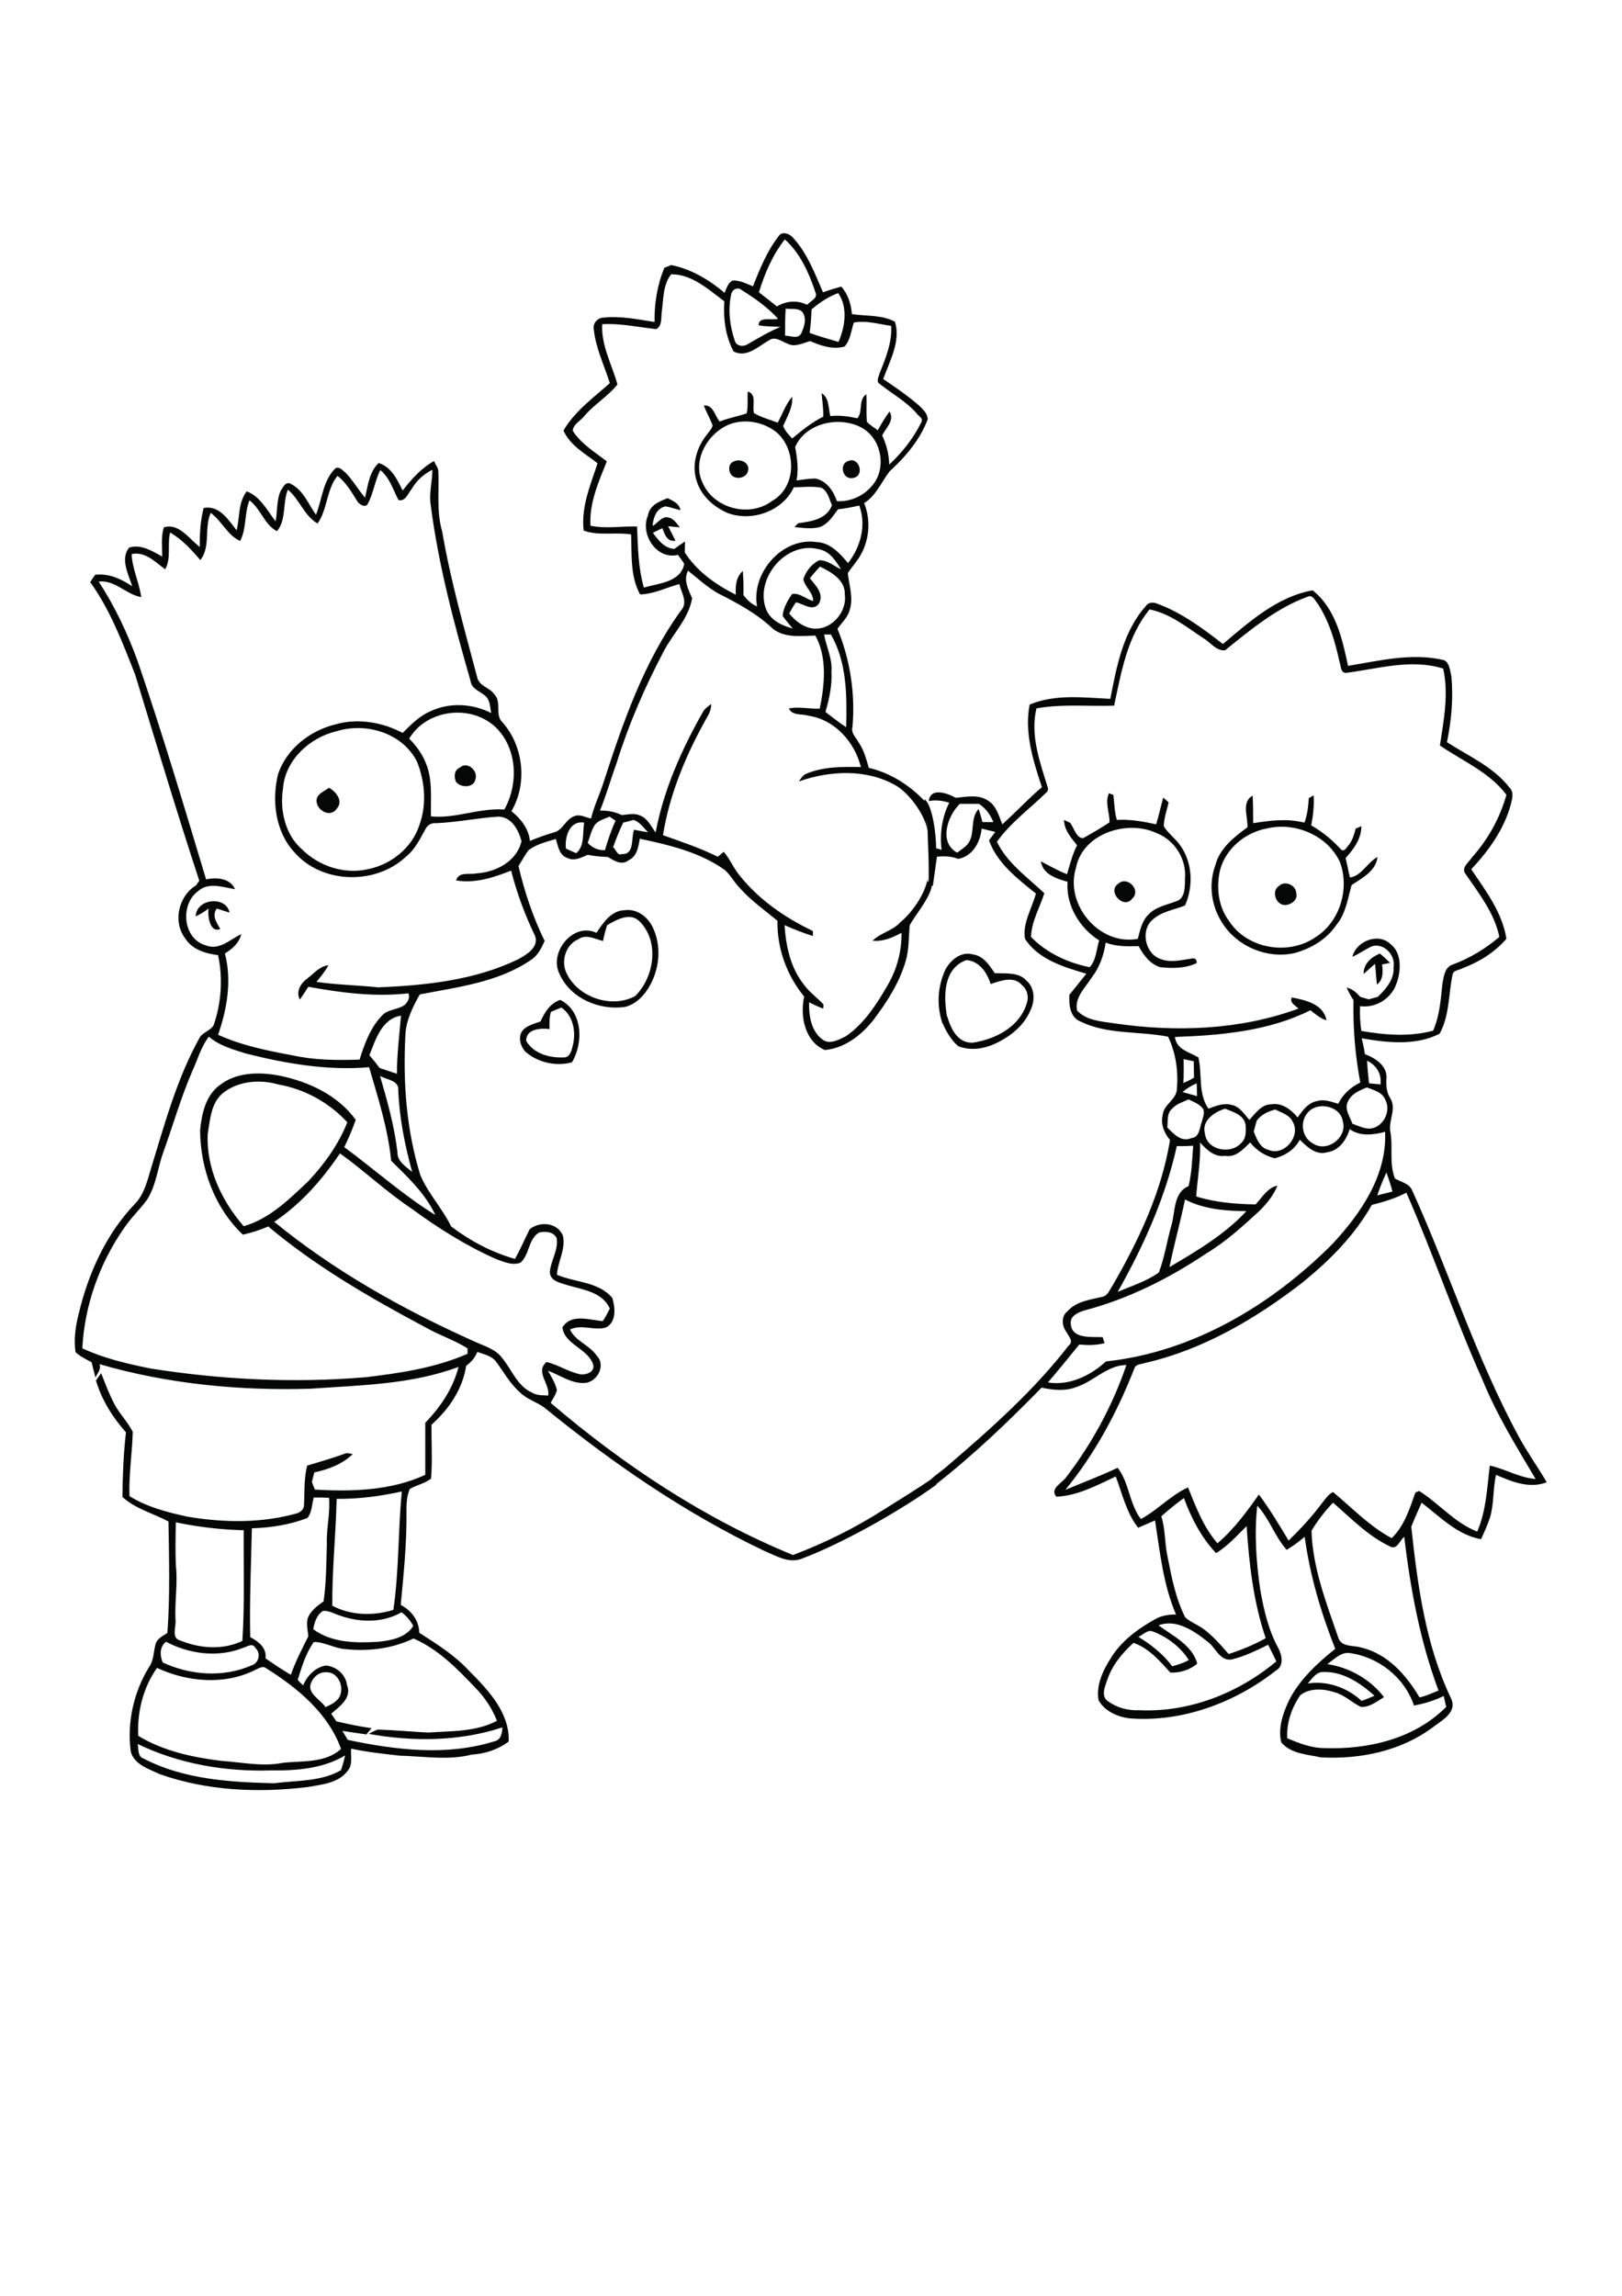
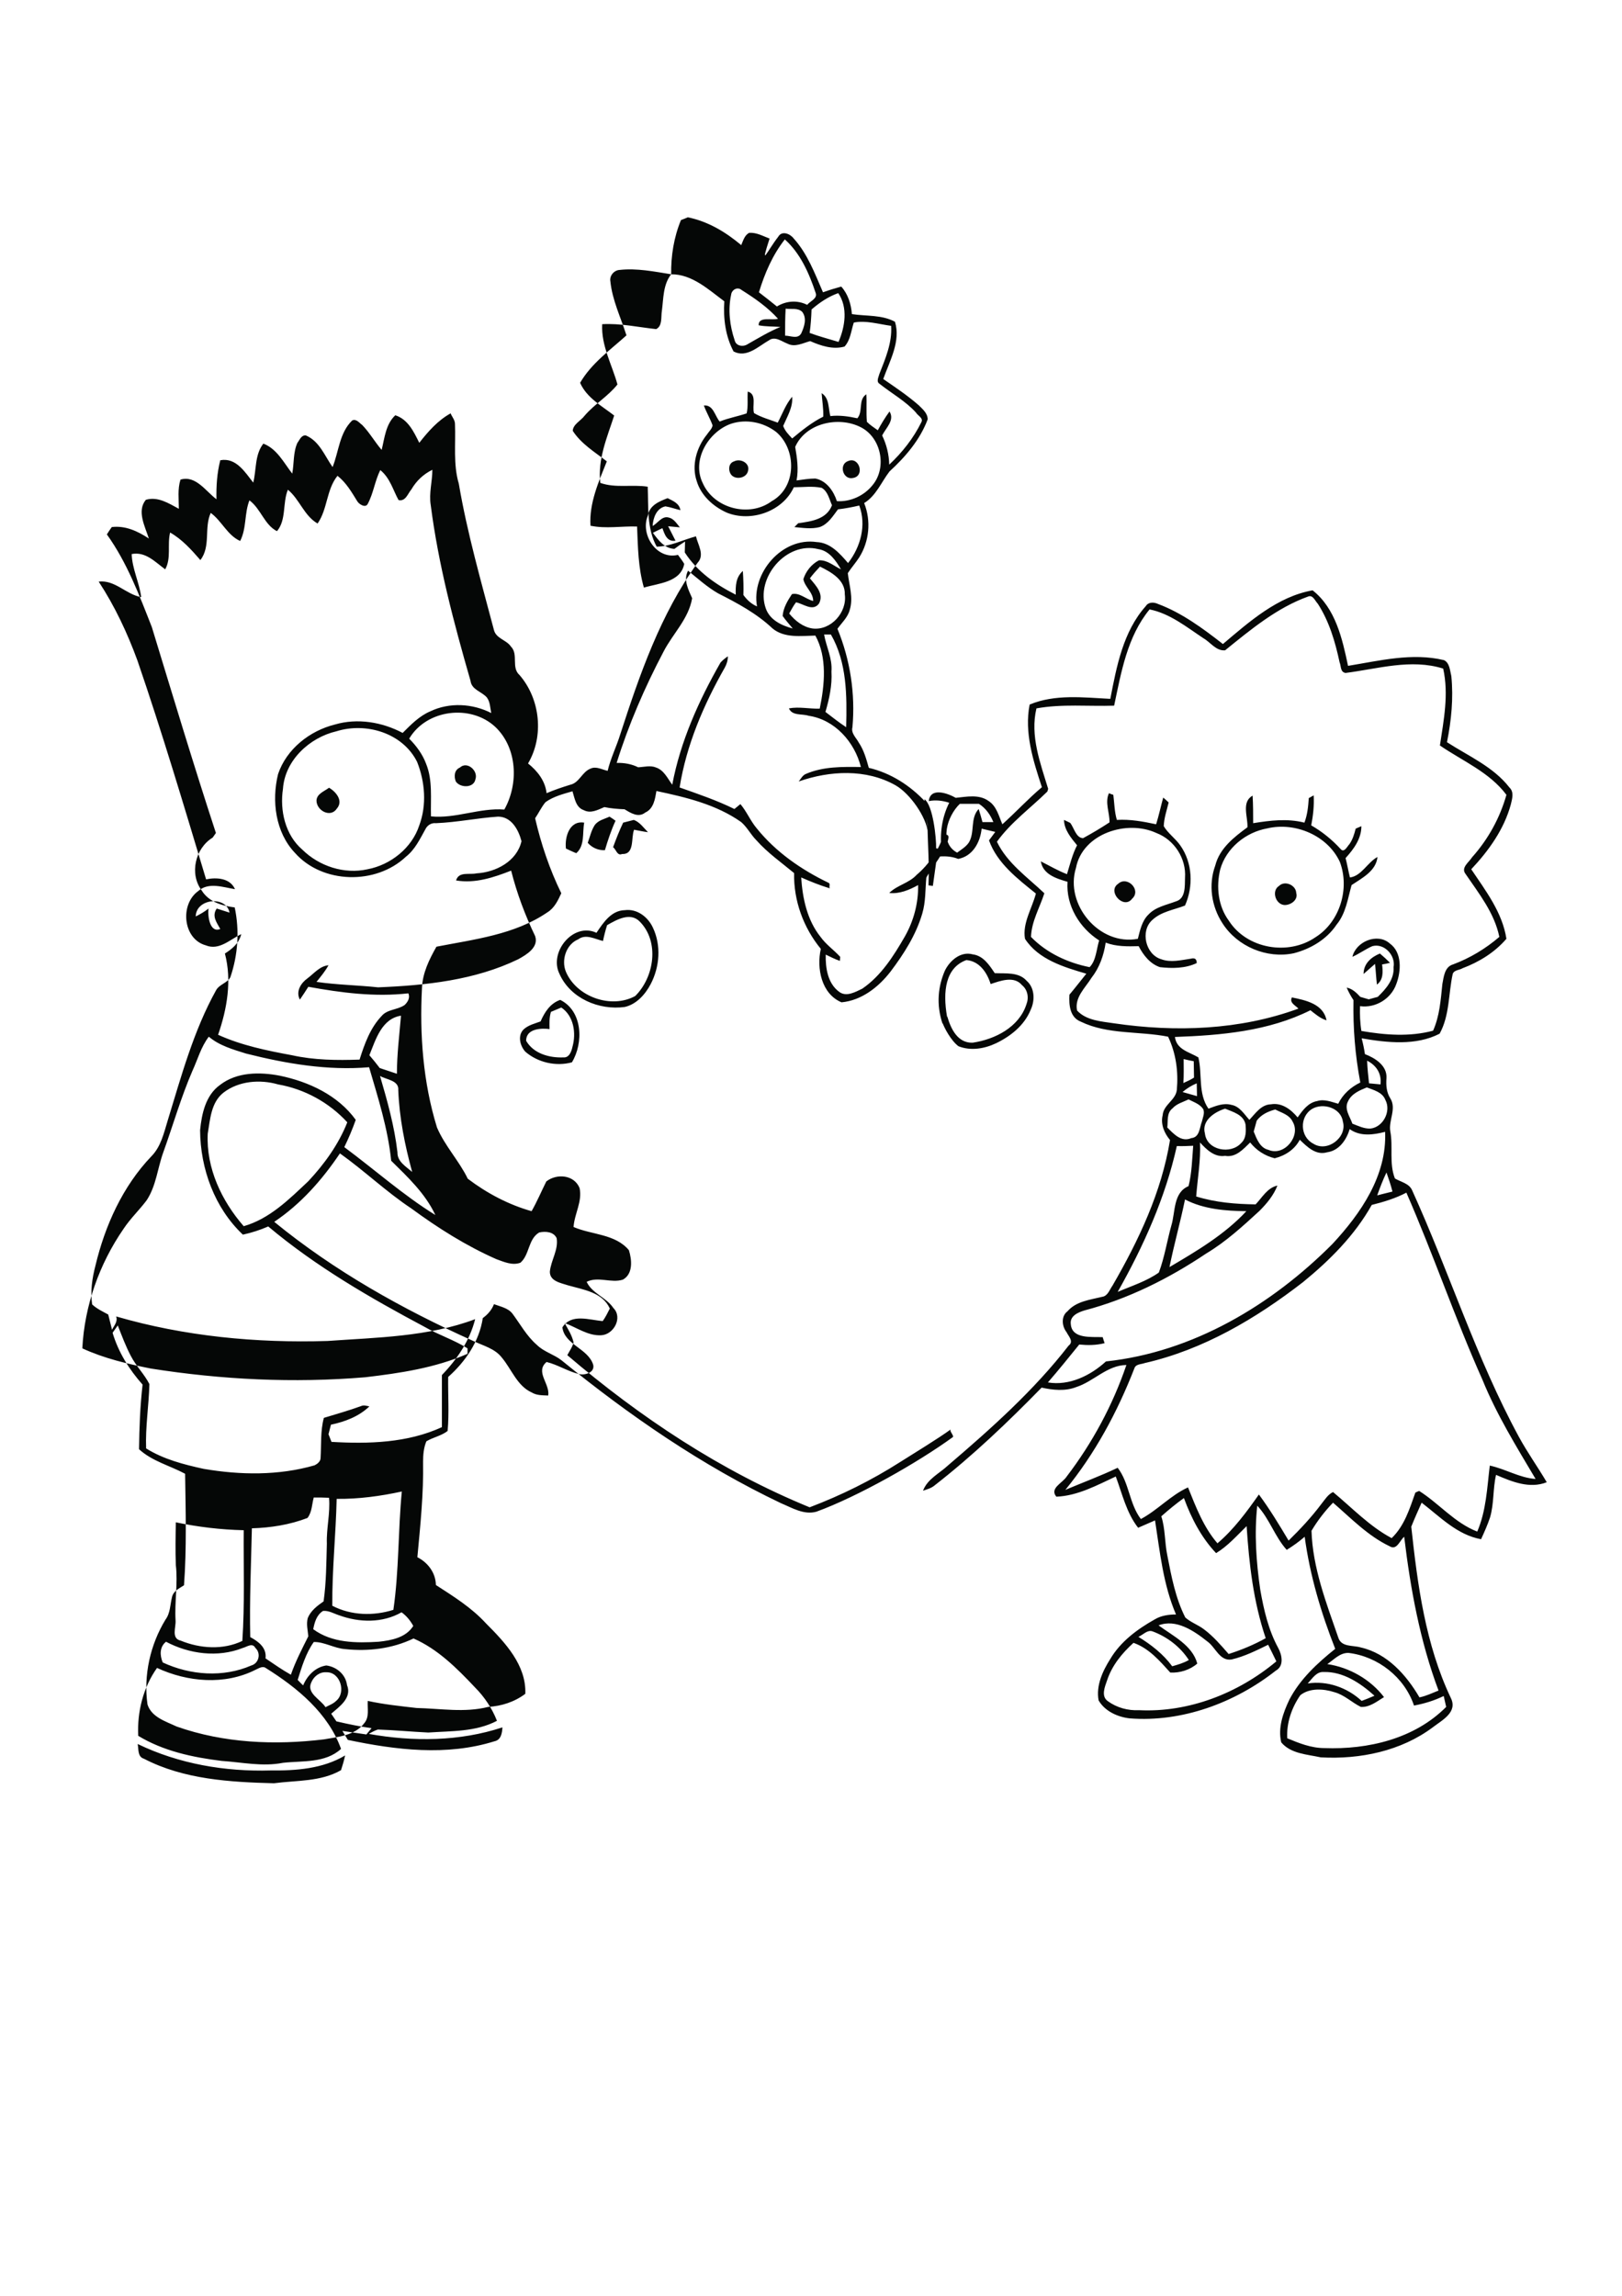
<svg xmlns="http://www.w3.org/2000/svg" version="1.2" baseProfile="tiny" id="Layer_1" x="0px" y="0px" viewBox="0 0 595 842" overflow="scroll" xml:space="preserve">
-   <path fill="#050706" d="M202.1,371.1c-0.6,2-0.6,4.2-0.5,6.3c-3.3-0.4-8.6-0.1-8.6,4.3c2.7,4.7,8.5,6.3,13.6,6.1  c2.2,0.2,3-2.1,3.4-3.9c1.4-5,0.5-11.3-4.1-14.4C205,369.9,203.1,370.7,202.1,371.1 M198.3,374.6c1.5-3.4,3.5-6.6,7.2-7.9  c8.3,4.1,8.6,15.8,4.3,22.9c-5.8,1.6-12.5,0.1-17.1-3.9c-1.9-2.1-2.9-5.8-0.7-8.1C193.8,375.9,196.2,375.4,198.3,374.6 M500.2,357.2  c0-3.8,2.8-6.2,6-7.5c1.3,1.1,2.5,2.2,3.7,3.4c-0.7,0.2-2.1,0.5-2.9,0.6c0.3,2.7,0.5,5.6-1.9,7.4c-0.3-2.5-0.4-5-0.7-7.6  C503,354.7,501.6,356,500.2,357.2 M346.6,356c1.8-3.7,5.8-7.2,10.2-6c3.9,0.5,6.1,3.9,8.1,6.9c4,0.2,8.8-0.5,11.7,2.8  c3,2.6,3.1,7.2,1.5,10.6c-2.3,5.7-7.3,9.7-12.7,12.3c-4.2,2-9.3,2.9-13.8,1.1c-2.7-2-5.3-6.8-6-9c-0.3-1,1.4-1,1.9-1.9  c1.3,4.5,3.8,9.8,9.3,9.6c8.2-1.2,17-5.7,19.7-14c1-2.5,0.5-5.4-1.6-7.1c-2.9-3.5-7.9-1.6-11.5-0.4c-1.3-4.2-4.1-8.4-8.9-8.8  c-7.7,2.8-8.7,11.5-7.1,20.7c0.2,1-1.9,1.9-1.6,2.8C343.3,368.2,344.2,361.6,346.6,356 M222.7,339.3c-0.6,1.9-1.1,3.8-1.5,5.8  c-3-0.7-6.3-2.7-9.1-0.6c-4.4,1.8-6.3,7.6-4.5,11.9c3.9,9.2,16.6,13.7,25.4,8.9c7-6.9,9-19.9,1.7-27.3  C231.2,334.4,226.2,337.3,222.7,339.3 M218.8,342.1c2.5-3.7,5.4-8.2,10.4-8.3c4.5-0.6,8.5,2.5,10.3,6.4c3.1,6.5,2.5,14.4-0.8,20.7  c-2,3.8-5.2,7.4-9.5,8.4c-9.4,1.3-20-3.1-24-12.2C201.3,349.2,210.3,338.1,218.8,342.1 M71.8,336.1c0.1-6.6,11.2-7.7,12.4-1.4  c-1.2-0.4-3.5-1.1-4.7-1.5c-1.9,2.8,0,5.1,1.3,7.5c-3.8,1.6-4.7-4.7-4.3-7.5C75,334.4,73.4,335.3,71.8,336.1 M469.2,324.9  c2.1-2.1,6.2-0.3,6.3,2.6c0.8,2.6-2.2,4.6-4.5,4.4C467.8,331.5,466.4,326.6,469.2,324.9 M410.2,324.1c3.3-3,8.6,2.3,5.1,5.5  C412.2,333.7,406,326.9,410.2,324.1 M464.9,303.8c-7.9,1.4-15.1,7.2-17.3,15.1c-1.5,6.3-0.8,13.4,3.2,18.8  c6.6,10.3,21.8,12.9,31.8,6c8.9-5.6,12.6-17.8,8.9-27.6C487,306.4,475.1,301.4,464.9,303.8 M457.6,303.4c0.2-3.8-2.3-9.3,1.9-11.6  c0.2,3.4,0.2,6.7,0.2,10.1c6.2-1,12.5-1.8,18.8-0.2c1.1-2.9,1.4-5.9,1.6-9l1.8-1c0.2,3.7-0.2,7.4-0.9,11c4,2.3,7.6,5.2,10.8,8.7  c1.3,1.5,2.4-1,3.2-1.8c1.2-1.7,1.8-3.7,2.3-5.7c0.5-0.2,1.6-0.7,2.1-0.9c0,4.6-2.8,8.4-5.8,11.7c0.6,2.3,1,4.7,1.6,7.1  c4.2-0.5,6.4-5.5,10.1-7.5c-0.5,5.1-5.6,7.7-9.5,10.3c-1.4,5-2.1,10.4-5.5,14.5c-3.6,5.4-9.5,8.9-15.7,10.5  c-9.9,2.1-20.7-2.5-26.1-10.9c-4.1-6.2-5.3-14.2-2.7-21.3C447.4,311.1,452.7,307,457.6,303.4 M116.1,293.6c0.1-2.5,2.9-3.4,4.6-4.7  c2.6,1.5,5.3,4.8,2.9,7.6C121.3,300.1,116.1,297.3,116.1,293.6 M168.7,281.5c2.7-2.5,6.8,1.2,5.7,4.3c-0.6,3.3-5.6,3.2-7.2,0.8  C166.5,284.8,166.6,282.4,168.7,281.5 M479.7,617.4c7.2-1.1,14.5,1.5,19.8,6.4c1.6-0.6,3.1-1.2,4.7-1.9c-5.1-4.6-11.5-8.9-18.6-8.7  C482.9,613,481.4,615.6,479.7,617.4 M486.9,610.3c8.1,1.2,15.8,5.6,20.8,12.1c-2.6,1.6-5.3,3.8-8.5,3.6c-3.3-1.6-6-4.4-9.7-5.4  c-4-1.3-9.1-1.6-12.5,1.1c-3.2,4.6-5.1,10.2-4.8,15.8c4.3,1.8,8.8,3.6,13.6,3.6c16,0.6,33.1-3.4,44.7-15.1c-0.3-1.3-0.6-2.7-0.9-4  c-3.5,1.7-7.1,2.8-10.9,3.5c-3.5-10.4-13.2-18-24-19.3C491.5,606.1,489.3,608.7,486.9,610.3 M417.6,600.3c4.7,2.9,9.1,6.3,12.4,10.8  c2.1-0.6,4.2-1.2,6.1-2.3c-3.1-4.8-7.9-8.5-13.3-10.5C420.9,597.6,419.3,599.6,417.6,600.3 M425,596.1c5.3,3.9,12.4,7.3,14.2,14  c-2.6,2.3-6.4,3.5-9.9,3.3c-3.9-4.3-7.8-8.9-13.5-10.9c-4.2,3.8-7.9,8.3-9.7,13.8c-0.8,2.3-2.3,5.8,0.3,7.6  c3.3,2.4,7.4,3.5,11.4,3.3c18.3,0.9,36.4-6.2,50.4-17.9c-1-2.1-2-4.1-3-6.1c-4.3,2.1-8.7,4.3-13.4,5.4c-4.4,0.7-5.9-4.5-8.9-6.6  C438,598.1,431.4,593.6,425,596.1 M481.1,561.4c0.4,13.5,5.4,26.4,9.8,39.1c1.1,3.7,5.4,2.8,8.3,3.7c9.7,2.2,16.7,10.1,21.5,18.3  c2.5-0.5,4.7-1.6,7-2.5c-6.8-18.1-10.3-37.3-12.6-56.4c-1.6,1.3-2.7,5.1-5.3,3.5c-8-3.8-14.2-10.3-20.8-16  C486,554.2,483.3,557.7,481.1,561.4 M426,556.1c1.5,4.6,1.2,9.5,2.2,14.3c1.5,7.7,3,15.7,6.6,22.8c2,1.8,4.7,2.7,6.8,4.3  c3.5,2.6,6.3,5.9,9.1,9.1c4.7-1.5,9.3-3.4,13.6-5.8c-4.5-13.3-6.1-27.2-7-41.1c-3.6,3.5-6.9,7.3-11.2,9.9  c-5.4-5.7-9.1-12.8-11.8-20.2C431.5,551.4,428.7,553.7,426,556.1 M429,464.7c10-5.9,20.2-11.9,28.2-20.5c-7.6-0.1-15.6-0.7-22.5-4.3  C433,448.2,430.7,456.3,429,464.7 M503.2,441.9c-6.2,11.1-15.4,20.3-25.2,28.3c-17.3,13.4-36.6,24.8-58.1,29.7  c-1.3,0.5-3.3,0.3-3.8,2c-6.2,15.9-14.4,31.2-25.3,44.5c6.4-2.7,12.9-5.1,19.2-8.1c4.3,5.6,4.2,13.1,8.5,18.8  c6.2-3.3,10.9-8.7,17.3-11.6c2.9,7.2,5.7,14.6,10.8,20.5c6-5.1,10.7-11.5,15.2-17.9c4,5.4,7.5,11.2,10.9,16.9  c4.3-4.2,8.4-8.6,12-13.4c1.3-1.6,2.4-3.5,4.3-4.4c7,5.8,13.4,12.6,21.5,16.9c4.7-4.5,6.6-10.8,8.7-16.7c0.3-0.1,1-0.5,1.4-0.6  c7.3,4.6,13,11.7,21.3,14.9c3.3-7.7,3.6-16,4.6-24.2c5.7,1.2,10.9,4.5,16.8,4.9c-7-11.8-14.3-23.6-19.5-36.4  c-10.1-22.6-18-46-27.9-68.6C511.9,439.5,507.6,440.8,503.2,441.9 M505.2,438.4c1.8-0.5,3.7-0.9,5.6-1.4c-0.6-2.4-1.4-4.7-2.2-7  C507.3,432.7,506.2,435.6,505.2,438.4 M431.7,420.3c-4.2,18.9-12.2,36.7-21.7,53.5c5.1-2.2,10.6-3.9,15.1-7.1  c2.1-5.6,3-11.6,4.6-17.3c1.5-4.9,0.6-12,6.3-14.4c1.2-4.8,1.3-9.8,1.7-14.8C435.6,420.3,433.6,420.4,431.7,420.3 M495.1,414.1  c-1.2,4-3.9,7.9-8.3,8.5c-4.1,1.2-7.3-2-10-4.6c-1.9,3.6-5.3,5.8-9.2,6.8c-3.6-0.9-6.7-2.9-9-5.8c-2.5,2.4-5.2,5.6-9.2,4.9  c-3.9,0.6-6.8-2.3-9.2-4.9c0.3,6.6-0.9,13.2-1.4,19.8c7.1,2.2,14.4,2.8,21.8,2.9c2.4-2.5,4.3-6.1,8-6.9c-1.4,3.6-3.9,6.6-6.6,9.3  c-6.1,5.6-12.3,11.3-19.5,15.6c-13.7,9.2-28.7,16.7-44.7,20.9c-2.3,0.7-5.4,2-5,5c0.4,5.6,7.7,4.6,11.7,4.8c0.2,0.6,0.5,1.7,0.7,2.2  c-3.1,0.8-6.2,0.8-9.3,0.5c-3.8,4.7-7.6,9.4-11.5,13.9c7.9,1.3,15.6-2.5,21.3-7.7c31.9-3.4,60.8-20.7,83.1-43.1  c10.4-11.2,20-25.1,19.3-41.1C503.8,416.2,499,416.9,495.1,414.1 M461,411c-0.3,1-0.8,3-1.1,4c1.1,2.7,2.3,6,5.4,6.7  c5.8,2.5,12-5.1,8.9-10.3c-1.2-2.6-4.1-3.3-6.4-4.5C465.2,407.6,462.7,408.7,461,411 M442,415.7c0.7,6.2,9.5,7.8,13.3,3.5  c1.9-1.7,1.8-4.5,1.6-6.8c-0.7-3.6-4.6-4.6-7.5-5.8C445.5,407.8,440.7,411,442,415.7 M481.3,406.7c-4.7,2.9-4.4,10.2,0.4,12.7  c5.2,3.4,12.6-2.3,10.9-8.1C491.9,406.3,485.3,404.3,481.3,406.7 M430.1,406.5c-2.2,1.7-1.6,4.6-1.9,7c2.3,2.3,5.1,5.5,8.8,3.9  c3.1-0.3,3-3.8,3.9-6.1c0.3-1.4,1.1-3,0.5-4.5c-1.2-1.9-3.5-2.6-5.4-3.6C433.9,404.2,431.6,404.8,430.1,406.5 M494.5,403.9  c-1.5,2.8,0.7,5.6,1.6,8.2c2.1,0.8,4.3,1.9,6.6,1.8c4.7-0.5,7.7-6.4,5.5-10.5c-1.1-2.9-4.3-3.6-6.8-4.6  C498.7,399.9,495.8,401.1,494.5,403.9 M433.8,400.5c1.8,0.5,3.5,1,5.3,1.5c0-1.6-0.1-3.1-0.1-4.7  C437.1,398.1,435.3,399.2,433.8,400.5 M501.5,389c0.1,2.8,0.4,5.5,0.7,8.3c1.4,0.1,2.8,0.3,4.2,0.4  C506.9,393.8,504.9,390.7,501.5,389 M434.2,388.4c0,2.9,0.1,5.9-0.1,8.8c1.3-0.6,2.7-1.2,3.9-2c0-2-0.1-4-0.1-6  C436.7,389,435.4,388.7,434.2,388.4 M394.7,318.3c-4.2,13.4,8.6,28.7,22.7,26c0.8-3.1,1.5-6.6,3.9-8.9c2.6-2.8,6.6-3.5,10-4.8  c3.7-1,3.3-5.7,3.4-8.7c0.5-7-3.9-13.9-10.5-16.4C413.4,300.5,397.1,305.7,394.7,318.3 M351.1,312.7c1.5-1.1,3.2-2.1,4.3-3.7  c2.3-3.8,0.4-8.9,3.6-12.3c0.5,1.6,1,3.2,1.4,4.8c1,0,3,0,4,0c-1.1-2.7-2.8-5.1-5.3-6.7c-2.3,0-4.7,0-7,0  C347.5,299.2,344.3,309,351.1,312.7 M449.4,238.5c-3.3,0.3-5.3-2.9-7.9-4.4c-6.2-4.1-12.3-9.1-19.8-10.6c-8.2,10-10.4,23-13,35.3  c-9.5,0.3-19.1-0.7-28.5,1c-2.4,10,1.4,20,4.3,29.5l-0.3,1c-6.2,6.1-13.4,11.3-18.5,18.4c3.8,7.9,11.2,13,17.4,18.9  c-1.7,5.3-4.7,10.3-4.9,16c5.7,5.9,13.5,9.5,21.5,11.1c2.4-2.4,2.5-6.6,3.5-9.8c-7.2-4.6-12.2-12.8-11.6-21.5  c-4.1-1.2-9-2.7-9.8-7.5c3.2,1.6,6.2,3.4,9.6,4.7c1.1-3.6,2-7.3,3.7-10.6c-2.2-2.7-4.7-5.6-4.8-9.3c0.6,0.3,1.8,0.8,2.3,1.1  c1.4,1.8,2.1,5.5,4.7,5.6c3.3-1.8,6.5-3.7,9.7-5.8c0.1-3.5-1.8-7.3-0.2-10.7c0.4,0.2,1.2,0.5,1.6,0.6c0.4,3.1,0.4,6.2,1.3,9.2  c4.9-0.3,9.7,0.6,14.4,1.6c1-3.2,1.7-6.5,2.6-9.8c0.5,0.4,1.5,1.3,2,1.8c-0.7,2.9-1.7,5.7-1.8,8.7c1.6,2.7,4.3,4.5,6.1,7.1  c4.5,6.4,4.8,15,1.7,22c-4.1,1.6-8.7,2.2-12,5.3c-4.5,4-2.5,12.7,3.3,14.4c3.5,1.3,7.3,0.3,10.8-0.2c1.5-0.4,2.2,0.1,2.2,1.6  c-4.2,2-9,2-13.5,1.5c-3.6-1.2-6.1-4.4-7.8-7.7c-4.1,0.1-8.2,0.2-12.1-1.3c-0.7,4.7-2.3,9.2-5.2,12.9c-2.3,3.7-6.3,7.2-5.3,12  c3.4,3.7,9,4,13.6,4.7c22.5,3.3,46.1,2.5,67.6-5.4c-1.1-1.2-3.4-2.1-2.4-4.1c5,1,11.6,2.4,12.7,8.4c-2.3-0.7-4.1-2.3-5.9-3.7  c-15.4,7.7-32.8,9.2-49.7,9.8c0.6,4.7,5.3,5.5,8.6,7.5c1.5,6.2-0.2,13.2,3.7,18.8c2.7-1,5.5-2.2,8.4-1.4c3,0.5,4.7,3.4,6.6,5.5  c2.2-2.3,4.3-5.6,7.9-5.7c4-0.7,7.4,1.9,9.8,4.8c1.8-2.5,3.8-5.4,7.2-6c2.6-0.8,5.2,0.3,7.7,1c1.7-3.5,4.6-6.1,8.1-7.8  c-1.9-10-2.7-20-2.5-30.2c-1-1.5-1.8-3-2.5-4.6c2.1,0.4,3.6,1.9,5,3.4c0.8,0.2,2.3,0.7,3.1,0.9c0.8-0.2,2.4-0.7,3.3-0.9  c3-2.9,6.1-6.4,5.8-10.9c0.8-4.3-3.4-8.9-7.8-7.7c-2.5,1.1-4.8,2.8-7.3,3.9c1.3-5.6,9.2-8.9,13.7-4.9c4.6,3.3,4.2,10.2,2.4,14.9  c-1.9,5.4-7.6,8.9-13.3,8.1c-0.1,3,0,6.1,0.5,9.1c8.7,1.5,17.7,2.2,26.3-0.1c2.4-5.4,2.8-11.3,3.4-17.1c0.5-2.6,0.8-6.3,3.9-7.2  c6.2-2.3,12-5.8,17-10.1c-1.8-8.8-7.5-15.9-12.4-23.1c-1.8-2.3,1.3-4.3,2.4-6.1c5.9-6.6,10.2-14.4,12.6-22.9  c-6.2-8.3-16.1-12.4-24.4-18.1c1.4-9.3,3.3-18.8,1.2-28.2c-11.8-3.7-24,0.1-35.8,1.6c-2-0.3-1.6-2.5-2.2-3.9c-1.6-7.5-3.8-15-8-21.5  c-1-1-1.8-3.4-3.6-2.6C468.4,222.9,458.8,230.9,449.4,238.5 M448.6,236.2c9.7-8.2,20-17.4,32.9-19.7c8.4,6.6,10.9,17.7,13,27.7  c11.6-1.9,23.5-4.9,35.2-2.1c2.1,1,2.2,3.9,2.7,5.9c0.8,8.1,0,16.2-1.6,24.2c7.9,5.1,17,9,22.9,16.6c1.8,1.7,1,4.2,0.5,6.3  c-2.5,9.1-8.1,16.9-14.5,23.7c5.3,7.9,11.4,15.8,12.9,25.5c-4.3,5-10,8.5-16.1,10.8c-1.1,0.7-3.1,0.6-3.6,2.1  c-1.6,7.3-1.1,15.2-4.8,21.9c-8.7,4.5-19.3,3.3-28.6,1.7c0.5,1.9,0.9,3.8,1.2,5.8c3.7,1.4,8.2,4.2,7.9,8.8c-0.2,2.6,0,5.2,1.4,7.4  c2.4,3.8-0.7,8.1,0,12.1c1.1,5.7-0.5,11.7,1.7,17.3c2.2,1.3,5.2,1.8,6.3,4.3c13.6,29.9,23.5,61.6,39.2,90.5  c3.1,5.7,6.9,11,10.2,16.6c-6.3,2.5-12.8-0.2-18.6-2.7c-1.2,5.1-0.7,10.5-2.2,15.6c-0.9,2.7-2.1,5.4-3.3,8  c-8.8-1.6-15-8.2-21.8-13.4c-1.3,2.9-2.6,5.8-3.8,8.8c2.3,21.4,5.2,43.2,14.5,62.8c2.6,5.2-3.1,8.1-6.5,10.7  c-11.7,8.8-26.8,11.9-41.2,11.1c-5-1.1-11-1.3-14.5-5.5c-1.3-5.3,0.7-10.9,3-15.7c3.9-7.5,10.3-13.4,16.8-18.6  c-5.2-13.2-9.3-27-11.2-41.1c-2.1,1.8-4.3,3.4-6.6,4.8c-4.4-4.9-6.3-11.4-10.8-16.2c-1.1,10.2-0.4,20.6,1.1,30.8  c1.3,7.4,3,14.8,6.6,21.4c1.4,2.6,2.2,6.6-0.9,8.3c-15,11.8-34.4,19-53.6,17.5c-4.4-0.5-9.1-2.6-11.4-6.6c-1-5.4,1.5-10.8,4.3-15.2  c3.8-6.4,9.9-10.9,16.3-14.5c2.3-1.4,5.1-1.8,7.8-1.8c-4.7-10.9-5.9-22.9-7.7-34.5c-2.1,0.9-4.1,1.8-6.2,2.7  c-4.3-5.5-5.8-12.4-8.2-18.8c-6.9,3.2-14,7.1-21.8,7.4c-2.6-3.1,2.3-5,3.8-7.4c9.4-12.3,16.9-26.2,21.9-40.9  c-7.1,0.1-11.9,6-18.4,8.1c-4.1,1.6-8.6,1.1-12.7,0.2c-12.4,12.7-25.3,25-39.3,35.9c-1.2,1-2.7,1.4-4.2,1.9c1.6-4.3,6-6.3,9.2-9.3  c15.8-13.5,31.5-27.5,44.2-43.9c2-1.5,0-3.4-0.8-5c-1.7-2.2-2-5.8,0.4-7.6c3.2-3.7,8.3-4.2,12.7-5.3c2.1-0.3,2.7-2.6,3.8-4.1  c9.6-16.6,18-34.3,21.1-53.4c-2.1-2.5-3.5-5.8-2.7-9.1c0.3-3.9,4.8-5.5,5.2-9.3c0.6-6.7-0.3-13.4-3.2-19.5  c-10.6-2.1-22.1-0.7-32-5.5c-4.1-1.6-4.4-6.2-4.2-9.9c2.1-2.5,4.1-5.1,6.2-7.7c-8.2-2.4-17.6-5.2-22.5-12.8c-1-5.7,2.6-11.2,4-16.6  c-6.7-5.4-14.2-11.1-17.2-19.5c0.6-0.8,1.7-2.3,2.3-3.1c-1.7-0.4-3.4-0.8-5-1.2c-0.5,4.9-3.2,10.1-8.6,11.1c-2.5-1-5.2-1.1-7.8-0.8  c-0.5,3.6-1,7.1-1.5,10.7l-1.6-0.2c0.3-8-0.2-14.2-0.4-22.2l-1.1-9.4c3.2,2.2,4.4,14.5,4.3,18c0.5,0.1,1.5,0.4,2,0.6  c-0.7-5.9,0.1-11.9,2.8-17.3c-2.5-0.8-5-1.1-7.5-0.6c0.6-5.2,6.9-2.9,9.9-1.2c4-0.4,8.6-1.4,12.1,1.2c2.9,1.9,3.7,5.5,5,8.5  c4.9-4.4,9.4-9.3,14.5-13.6c-3.2-9.7-6.5-20-4.5-30.3c9.3-3.9,19.7-2.6,29.6-2.1c2.3-11.9,4.7-24.7,13-34c1-1.6,3-1.5,4.5-0.8  C433.4,224.7,441.2,230.4,448.6,236.2 M311.1,169.1c4.1-1.8,6.3,5.5,1.8,6.2C309.2,176.1,307.6,170.3,311.1,169.1 M269.3,169.2  c2.4-1.2,5.9,0.7,5.1,3.5c-0.6,2.9-5.2,3.5-6.5,0.9C267.1,172,267.4,169.8,269.3,169.2 M50.5,639.6c0.4,1.9-0.1,4.7,2.3,5.4  c14.6,7.6,31.6,8.6,47.7,9c8.3-1.1,17.1-0.5,24.6-4.8c0.6-1.8,1.1-3.6,1.5-5.4c-8.2,4.9-18,5.6-27.3,5.5  C82.6,649.8,65.6,646.9,50.5,639.6 M114.2,617c-1.9,4,3.4,6.2,5.2,9.1c1.3-0.7,2.8-1.2,3.9-2.3c3.8-3.1,1.5-10.7-3.6-10.5  C117.3,613.1,115.1,614.8,114.2,617 M57.6,611.7c-5.1,7.2-7.3,16.1-6.9,24.9c9.2,5.6,20,7.9,30.6,9.2c7.5,0.5,15,2.2,22.5,0.7  c7.2-0.8,15.5,0.2,21.3-5.1c-4.7-13.1-16-22.4-27.5-29.6c-1.3-1-2.7,0.1-3.9,0.6C82.4,618.1,68.8,616.9,57.6,611.7 M59.7,609.7  c10.1,4.7,22.2,5.6,32.5,1.1c2.8-0.8,3.6-4.5,1.5-6.4c-1.1-2.1-3.1-0.4-4.7,0c-9.1,3.6-19.6,2.2-28.1-2.3  C58.5,604,58.6,607.1,59.7,609.7 M126.6,604.8c-4-0.3-7.7-2.7-11.5-2.6c-2.9,4.1-4.4,9.1-5.9,13.9c0.7,0.7,1.3,1.4,2,2  c1.5-3.6,4.5-6.7,8.5-7.3c3.8,0.5,7.1,3.3,7.6,7.2c1.9,4.7-2.8,7.9-5.8,10.5c0.6,0.9,1.3,1.9,1.9,2.8c4.3,1,8.6,1.9,12.9,2.5  c-0.6,0.8-1.3,1.5-1.9,2.3c-3-0.4-5.9-0.9-8.8-1.3c0.7,1.1,1.3,2.2,2,3.3c17.6,3.7,36.3,6,53.8,0.5c2.4-0.5,2.8-3,2.9-5.1  c-15.7,5.2-32.8,5.3-49,2.4c1-0.6,2.1-1.2,3.3-1.6c6.2,0.2,12.3,0.8,18.5,1.1c8.5-0.6,17.4-0.2,25.2-4.3c-1.8-4.6-4.6-8.8-8.1-12.3  c-6.6-7-13.6-14-22.5-17.9C143.8,604.7,135,605.7,126.6,604.8 M114.9,597.5c6.9,5.1,15.8,5.1,24,4.6c4.7-0.5,10-1.5,12.7-5.8  c-1.1-2-2.5-3.7-4.3-5c-7,4-15.5,3.8-22.9,1.1c-1.9-0.6-3.8-1.8-5.9-1.6C116.1,592.3,115.4,595,114.9,597.5 M64.5,558.3  c-0.1,5.2-0.2,10.4,0,15.7c0.8,6.7-0.5,13.5-0.1,20.3c0.2,2.5-1.7,6.6,1.9,7.4c7.1,2.9,15.5,3.5,22.6,0.1  c0.9-13.5,0.4-27.1,0.5-40.6C80.9,561,72.6,560,64.5,558.3 M112.8,556.7c-6.5,2.5-13.5,3.6-20.4,3.8c-0.3,13.3-0.9,26.6-0.6,39.9  c3,1.6,6.1,3.9,5.6,7.8c3.1,2.1,6.1,4.2,9.3,6c1.7-4.9,4.1-9.5,6.4-14.1c-0.2-2.2-0.8-4.5-0.2-6.7c1.1-2.7,3.5-4.5,5.8-6.1  c1-7,1-14.1,1.2-21.2c-0.2-5.6,1.3-11.2,0.8-16.8c-1.9-0.1-3.7-0.1-5.6-0.1C114.4,551.6,114.5,554.5,112.8,556.7 M123.5,549.7  c-0.3,13-1.7,26.1-1.6,39.2c6.9,3.6,15.1,3.8,22.4,1.5c2.1-14.4,1.7-29,3.1-43.4C139.6,548.7,131.5,549.8,123.5,549.7 M100.6,448.1  c22,18,47,32,72.8,43.6c3.7,1.8,8.1,2.8,10.7,6.2c3.6,4.3,5.6,10.4,11,12.8c1.8,1.1,3.9,1,6,1.1c0.7-4.3-4.9-8.7-0.6-12.3  c4.1,1,7.7,3.4,11.8,4.4c2.2,0.6,6-0.5,5.3-3.4c-1.9-6-10.5-7.3-11.3-13.7c3.3-5.2,9.8-2.7,14.8-2.3c1-1.4,1.8-3,2.6-4.6  c-2.7-6-9.7-6.9-15.3-8.5c-2.7-0.9-6.7-1.5-6.7-5c0.4-4.2,3.2-8,2.5-12.3c-1.1-2.4-4.1-2.6-6.4-2.1c-4.1,2.4-3.5,8.2-6.9,11.1  c-3,1.1-6-0.3-8.8-1.3c-11.1-4.9-21.4-11.4-31.2-18.6c-9.2-6.1-17.2-13.8-26.2-20.2C118.1,432.8,110.3,441.6,100.6,448.1 M82,400.7  c-4.6,3.6-4.9,9.8-5.8,15.1c-0.6,12.6,5.1,24.6,13.2,33.9c9.5-2.7,16.7-9.9,23.7-16.5c5.9-6.3,11.1-13.5,14.3-21.6  c-6.7-7.3-15.7-12.2-25.4-13.9C95.4,395.8,87.6,396.4,82,400.7 M139.4,394.6c2.7,9.2,5.3,18.5,6.4,28c-0.1,3.4,3.1,5.2,5.4,7.2  c-2.7-9.8-4.7-19.8-5.1-30C146.4,396.2,141.8,396,139.4,394.6 M70.6,392.7c-4.2,9.7-7.1,19.9-10.7,29.9c-2.1,5.8-2.6,12.3-6.1,17.6  c-2.7,3.6-6,6.7-8.5,10.5c-8.9,12.9-14.3,28.2-15.1,43.8c8,3.7,16.6,5.7,25.1,7.4c26,4.1,52.4,5.4,78.7,3.2  c12.7-1.5,25.6-3.4,37.5-8.6c0-0.5,0-1.5,0-2c-4.9-3.1-10.6-4.9-15.6-7.8c-20.1-10.7-40-22.2-57.5-36.9c-3,1.3-6.1,2.3-9.3,3  c-10.4-9.8-15.6-24.2-15.7-38.3c0.6-6,2-12.8,7.3-16.6c6.2-4.8,14.6-4.8,21.9-3.4c10.7,2.2,21.4,7.2,27.9,16.2  c-1.2,3.4-2.6,6.7-4.2,10c11.2,8.3,21.6,17.6,33.4,24.9c-3.7-7.9-10.1-13.9-16.2-19.9c-1.2-11.8-4.8-23-8.1-34.3  c-15.2,1.3-30.4-1.3-45.1-5c-4.8-1.5-9.8-2.9-13.7-6.2C73.7,384,72.5,388.6,70.6,392.7 M135.5,387c1.3,1.5,2.6,3.1,3.8,4.7  c2.1,0.7,4.2,1.4,6.3,2.1c0-7.1,0.9-14.2,1.5-21.3C140,373.6,137.8,381.3,135.5,387 M207.6,311.2c1.3,0.6,2.5,1.2,3.8,1.7  c3.2-2.8,2.2-7.4,2.9-11.2C208.9,300.8,207.1,307,207.6,311.2 M228.6,301.7c-1.4,2.9-2.6,6-3.7,9c1.1,0.8,1.5,3.3,3.3,2.5  c4.7,0.2,3.2-5.9,4.4-8.9c1.7,0.3,3.4,0.7,5.1,0.9c-1.6-1.6-3-3.7-5.2-4.5C231.2,301,229.9,301.4,228.6,301.7 M218.1,302.7  c-1.2,1.9-1.7,4.2-2.5,6.4c1.6,1.8,3.8,2.8,6.3,2.7c1.1-3.7,2.3-7.3,3.9-10.8c-0.7-0.5-1.4-1-2.2-1.5  C221.7,300.4,219.4,300.8,218.1,302.7 M123.4,268.2c-9.9,2.3-18.9,10.7-19.6,21.1c-1.2,7.9,0.8,16.9,7.1,22.3  c6.2,6.1,15.4,9.1,23.9,7.2c8.5-1.6,16.3-7.8,19-16.1c2.8-7.5,2.1-16-0.8-23.3C147.7,268.8,134.3,264.8,123.4,268.2 M150.1,270.9  c2.6,2.6,4.9,5.7,6.2,9.2c2.5,6.1,1.6,12.9,1.8,19.3c9.1,0.9,17.8-3.2,26.9-2.5c5.3-9.4,4.8-22.6-3.3-30.3  C172.7,258.2,156.5,260.1,150.1,270.9 M302.3,232.7c0.8,4.5,3.1,8.8,2.7,13.6c0.3,5-0.8,10-2.2,14.8c2.5,1.9,5,3.9,7.6,5.6  c0.3-11.5,0.3-23.8-5.6-34C304.2,232.7,303,232.7,302.3,232.7 M300.8,207.8c-1.3,1.4-2.6,2.8-3.7,4.3c2.1,2.6,5.3,5.7,3.3,9.3  c-2.3,3-5.7,0-8.4-0.5c-1,1.3-1.7,2.7-2.5,4.1c2.2,2.7,5.1,5,8.6,5.5c6.7,0.8,12.7-5.9,11.8-12.5  C310.1,212.7,304.9,209.8,300.8,207.8 M280.9,223.1c1.5,4.3,5.8,6.3,9.9,7.4c-1.2-1.5-2.6-3-3.7-4.6c0.2-2.9,1.8-5.6,3.4-8  c2.7-0.7,5.2,1.9,7.8,2.5c0-3.2-3.1-5.1-3.6-8c0.9-2.9,3-5.5,5.7-6.9c3.1-0.2,5.5,2.1,8.1,3.3c-1.9-3.2-4.3-6.8-8.3-7.4  C288.4,198.4,277,212,280.9,223.1 M139.5,172.4c-2,4-2.5,8.5-4.6,12.4c-0.8,1.6-3.1,0.2-3.8-0.9c-2.1-3.4-4.1-6.9-7.3-9.4  c-4.1,5.1-3.6,12.2-7.3,17.5c-5-2.9-6.6-8.9-10.9-12.4c-2,4.9-0.5,11.1-4,15.2c-4.6-2.3-5.9-8.2-10.1-11.3c-1.9,4.8-1,10.2-3.4,14.9  c-4.7-2.1-6.7-7.3-10.8-10.3c-2.5,5.5,0.1,12.3-3.8,17.3c-3.3-3.8-6.7-7.6-11.1-10.1c-1.1,4.5,0.5,9.4-1.8,13.5  c-3.7-2.7-7.2-6.6-12.3-5.6c0.2,5.5,2.8,10.4,3.5,15.8c-5.6-1-9.6-6.4-15.6-5.7c5.9,9,10.5,18.8,14.2,28.9  c9.1,26.5,17.1,53.4,25.2,80.3c3.8-0.8,8.8-0.5,10.6,3.6c-4.4-0.7-9.7-2.7-13.5,0.7c-6.8,4.9-5.6,17.6,2.8,19.9  c4.9,2,8.9-2.2,13-4.1c-0.8,3.3-3.3,5.4-6,7.1c2.6,9.9,0.8,20.3-2.5,29.8c8.6,3.9,17.9,5.8,27.1,7.5c8.1,1.8,16.5,1.9,24.8,1.6  c1.8-5.7,3.9-11.6,8.1-16c2.1-2.5,5.8-2.2,8.4-4c1.2-1.1,2.1-2.7,1.4-4.3c-12.3,1.4-24.6-0.2-36.7-2.4c-1,1.6-2,3.1-3.1,4.7  c-1.6-3,0.4-6.1,2.8-7.8c2.4-1.8,4.5-4.5,7.7-4.8c-1.2,2.2-2.8,4.1-4.4,6.1c7.5,1.1,15.1,1.2,22.6,2c17.5-0.7,35.5-2.6,51.4-10.3  c3.1-1.7,7.6-4.4,6.2-8.5c-3.7-7.7-6.7-15.7-8.8-24c-6.4,2.5-13.2,4.8-20.2,3.6c1-3.4,4.9-2,7.5-2.6c7.1-0.4,14.8-4.4,16.5-11.8  c-1.1-4.2-3.7-9-8.6-9c-7.6,0.5-15.1,2.1-22.8,2.4c-1.7-0.2-3.2,0.8-3.9,2.3c-2,3.6-3.8,7.4-7.1,10c-11,10.4-30.6,10-40.7-1.4  c-7.2-7.6-8.6-19.1-6.2-28.9c3.1-9.2,11.6-15.9,20.9-18.2c8.2-2.4,17.3-0.9,24.8,3.1c3-3,6.1-6.2,10.1-7.9  c7.1-3.4,15.5-2.9,22.4,0.6c-0.4-1.9-0.4-4.1-1.6-5.7c-1.9-2.2-5.6-2.8-6-6.1c-6.1-21.2-11.8-42.6-14.6-64.5  c-0.7-4.3,0.6-8.6,0.6-12.9c-3.3,1.6-5.9,4.1-7.7,7.2c-1.3,1.5-2.1,4.5-4.7,3.9C144.2,179.8,143.1,175.3,139.5,172.4 M291.7,163.9  c0.7,4.1,1.3,8.2,0.5,12.3c2.3-0.3,4.6-0.7,6.9-0.7c4.1,0.8,6.7,4.6,7.9,8.3c5,0.3,10-2,13.1-5.9c5.4-6.5,3.1-17.6-4.5-21.3  C307.6,152.6,295.6,155.1,291.7,163.9 M268.2,155.4c-8.3,2.9-14.6,13.3-10.4,21.8c4.1,9.3,17.1,12.7,25.3,6.6  c9.2-5.1,9.2-19,1.6-25.4C280,154.8,273.7,153.6,268.2,155.4 M288.2,113.2c-0.2,3.3-0.2,6.6-0.2,9.9c2,0,4.6,1.4,5.9-0.8  c1.1-2.4,2.2-5.5,0.4-7.9C292.7,112.8,290.2,113.5,288.2,113.2 M297.7,113.5c-0.1,2.9-0.3,5.8-0.7,8.6c3.5,1.3,7,2.2,10.6,3.3  c2.4-5.6,3.5-12.6-0.1-17.9C303.8,108.8,300.6,111,297.7,113.5 M268.2,108.1c-1.2,5.5-0.5,11.4,1.3,16.7c0.5,2.2,3.2,2.5,4.8,1.4  c3.9-2.2,7.8-4.6,12-6.3c-2.7-0.2-5.4-0.1-8-0.6c-0.1-3.4,4.9-1.7,7.1-2.4c-3.8-4.2-8.5-7.5-13.3-10.5  C270.5,105,268.4,106.3,268.2,108.1 M242.8,114c-0.4,2.2,0.3,5.5-2.1,6.7c-6.6-0.7-13.2-2.2-19.8-1.8c-0.4,7.9,3.6,14.8,5.6,22.1  c-3.4,4.3-8.4,7.2-12,11.4c-1.4,1.9-4.3,3.2-4.4,5.6c3.1,4.8,8.1,7.8,12.5,11.2c-3,7.5-6.5,15.3-6,23.6c5.7,1.2,11.4,0.1,17.1,0.3  c0.3,7.5,0.4,15.1,2.5,22.4c5.3-1.6,13.5-1.9,14.8-8.7c-0.7-1.2-1.5-2.2-2.3-3.3c-7.9,1.9-14-7.6-11-14.5c0.6-3.7,4.1-5.1,7.2-6.3  c2,1,4.3,1.9,4.7,4.4c-1.8-0.4-3.6-1.1-5.5-1.4c-3.3,0.7-4.5,4.2-4.7,7.2c1.9-1,3.4-3.8,5.9-3.1c1.9,0.4,2.9,2.2,4.1,3.6  c-1.1-0.1-3.2-0.3-4.3-0.4c0.9,1.8,1.8,3.5,2.7,5.3c-3.1,0.5-4-2.3-4.8-4.6c-0.9,0.4-2.7,1.3-3.5,1.7c2,2.7,4.2,5.7,7.9,5.9  c1.3-1,2.6-1.9,3.9-2.7c0,1-0.1,3-0.1,4c4.5,7,11.4,11.8,18.7,15.5c-0.1-3.2,0-6.4,2.6-8.7c0.2,2.9,0.3,5.9,0.2,8.8  c1.3,1.8,2.9,3.3,5,4.2c-2.2-12.2,9.2-25.5,21.9-23.6c5,0.2,8.5,4.2,11.5,7.7c4.6-5.9,6.8-13.9,4.1-21.1c-2.6,0.6-5.2,1.1-7.8,1.4  c-1.9,2.5-3.6,5.4-6.7,6.5c-3,0.8-6.2,0.3-9.3,0l1.4-1.4c4.8-0.7,10.4-1.4,12.4-6.6c-1-2.2-1.5-5.1-3.8-6.4  c-3.4-0.7-6.8-0.2-10.2-0.2c-4.1,8.9-15.7,12.9-24.6,9.3c-4.9-2.2-9.4-6.2-11-11.5c-2-5.8-0.1-12.4,3.7-17.1  c0.7-1.1,1.9-2.1,2.1-3.4c-0.9-2.5-2.3-4.8-3.2-7.3c3.5-0.3,4,3.8,5.8,5.9c3.2-1.3,6.7-1.9,9.9-3c0.6-2.6,0.2-5.4,0.4-8  c3.5,1,1.5,5.3,2.3,7.9c2.7,1.6,5.8,2.4,8.7,3.5c1.7-3.2,2.9-6.7,5.3-9.5c0.3,3.9-1.8,7.2-3.3,10.7c0.6,1.8,2,3.2,3.3,4.6  c3.6-3,7.2-5.9,11.4-8c0.1-2.9-0.4-5.8-0.6-8.6c2.9,1.8,2.4,5.5,3.2,8.4c3.3-0.4,6.7,0.1,9.9,0.8c2.2-2.5,0.2-6.8,3.3-8.8  c0.2,3.3-0.1,6.7,0.2,10.1c1.2,1.2,2.6,2.1,4,3.1c1.3-2.4,2.7-4.7,4.3-6.9c2,3.2-1.3,6-2.7,8.8c1.6,3.3,2.5,6.9,2.6,10.7  c4.8-4.5,8.9-9.7,11.8-15.6c0.8-1.5-1.4-2.4-2-3.5c-3.8-4.2-8.9-7-13.3-10.5c-1.4-0.8-0.4-2.5-0.1-3.7c2.2-5.6,4.7-11.4,4.3-17.6  c-4.5-0.6-9.3-2.1-13.7-1.2c-1,3-1.2,6.4-3.4,8.8c-4.3,1.2-8.7-0.3-12.6-2c-2.7,0.7-5.6,2.4-8.4,0.9c-2.1-0.8-4.5-2.8-6.7-1.2  c-3.9,2.2-8.2,6.6-13,4.1c-3-5.6-3.8-12.1-3.4-18.4c-5.8-4.3-11.9-10-19.5-9.9C243.2,104.4,243.4,109.5,242.8,114 M278.4,107.2  c2.2,1.7,4.4,3.4,6.6,5.2c3.4-2.1,7.5-2.4,11.1-0.6c1.1-1.4,3.9-2.3,3.1-4.4c-2.4-7.2-5.6-14.5-11.3-19.6  C283.4,93.5,280.5,100.3,278.4,107.2 M285.5,86.8c1.3-2.3,4.3-1.1,5.6,0.6c5.1,5.6,7.8,12.9,10.8,19.8c2.2-0.8,4.5-1.5,6.7-2.1  c2.5,2.8,3.6,6.4,3.9,10.1c5.3,0.8,11,0.2,15.8,2.8c2.2,7.1-1.9,14.3-4.3,21c4.5,3.1,9,6.1,13.1,9.7c1.4,1.4,3.2,2.9,3.2,5.1  c-2.8,7.5-8.2,13.8-14,19.1c-3,3.9-4.9,8.9-9.3,11.6c2.6,6.5,1.9,14-1.8,19.9c-1.3,2-2.9,3.8-4.2,5.8c0.5,4.5,2.1,9,0.7,13.5  c-0.7,2.7-2.9,4.7-4.5,6.9c4.7,11.4,6.6,23.9,5.5,36.1c-0.6,2.2,1.4,3.9,2.3,5.6c1.9,2.8,2.8,6.1,3.7,9.3  c8.1,1.9,15.2,6.5,20.8,12.5c0,2.5,0,1,0.9,11.4c-0.5-5.8-6.6-14.5-11.9-17.5c-10.8-6.1-24.1-5.4-35.5-1.4c0.8-1,1.4-2.3,2.7-2.8  c6.3-2.7,13.3-2.6,20.1-2.5c-2.3-9.2-9.6-17.4-19.2-18.8c-2.4-0.8-6,0.1-7.2-2.7c3.7-0.7,7.5,0.2,11.3,0.1  c1.8-8.7,2.8-18.8-1.6-26.8c-5.3,0.1-11.3,1-15.7-2.6c-5.8-5.5-12.9-9.3-20-12.9c-4-2.3-7.4-5.4-11-8.3c-1.8,3.4,0.1,6.9,1.5,10.1  c-1.3,7.6-7.1,13-10.5,19.6c-6.9,13.1-12.8,26.7-17.2,40.8c-2.1,5.8-3.8,11.8-6.1,17.5c2.7-0.1,5.5,0.4,7.9,1.6  c2.2-0.1,4.5-0.8,6.6,0.1c2.9,1,4.2,4,5.9,6.3c3-15.9,9.7-30.8,17.7-44.8c0.8-0.9,1.7-1.6,2.7-2.3c0,1.5-0.4,2.8-1.1,4.1  c-7.8,13.7-14.1,28.4-16.6,44c6.8,2.4,13.6,4.7,20.1,7.9c0.5-0.4,1.6-1.3,2.2-1.8c2.3,2.7,3.7,6.2,6,8.9c7,8.7,16.4,15.2,26.4,20  c0.7,0.4,0,1.4,0.4,2c-3.6-1.1-7.1-2.5-10.5-4c0.5,7.7,2.2,15.7,7.1,21.8c2,2.8,4.9,4.8,7.2,7.3c0,0.4-0.1,1.2-0.1,1.5  c-1.8-0.6-3.5-1.5-5.2-2.3c-0.1,4.9,0.7,10.6,5,13.7c2.6,1.9,5.9,0,8.4-1.2c6.9-4.7,11.5-12,15.6-19.1c3.3-5.8,5-12.3,4.9-18.9  c-3.3,1.8-6.8,3.3-10.6,2.9c2.9-2.9,7.3-3.6,10.1-6.7c4.1-3.4,8.9-9.8,10.1-16c-0.4,2.1,1.8,0.5,1.5,2.6c-0.5,4.3-6.8,11.7-8.1,14.5  c-0.4,4.4-0.2,8.9-1.5,13.2c-2.3,7.8-6.7,14.7-11.6,21.2c-4.4,5.7-10.6,10.6-18,11.3c-7.4-3.1-9.2-12.5-7.6-19.6  c-6.4-7.8-10-17.7-9.8-27.8c-4.7-3.9-9.7-7.4-13.8-12c-2.1-2.1-3.4-4.8-5.6-6.7c-9.2-6.5-20.3-9.1-31.1-11.4c-0.5,2.9-1,6.5-4.1,7.9  c-2.5,2-5.3,0.2-7.6-1.2c-2.5-0.1-5-0.3-7.4-0.8c-2.4,1-5,2.5-7.6,1.1c-2.9-1-3.3-4.4-4.1-6.9c-3.4,1-7,1.9-9.9,4  c-1.5,1.8-2.5,4-3.8,5.9c2.2,9.5,5.3,18.7,9.6,27.5c-1.2,2.6-2.5,5.4-5.1,7c-12,8.2-26.8,9.9-40.7,12.6c-2.6,4.6-5.1,9.6-5.3,15.1  c-0.9,17.2,0.4,34.7,5.5,51.2c2.9,6.8,8.1,12.2,11.3,18.8c7,5.3,14.9,9.5,23.4,11.9c2-3.5,3.6-7.3,5.4-10.9c3.8-3,10.2-2.5,12.2,2.4  c1.1,4.9-1.9,9.5-2.2,14.3c6.7,2.9,15.3,2.5,20.3,8.5c1.1,3.5,1.6,8.7-2.2,10.8c-4.3,1.4-9-1.3-13.3,0.8c2,4.3,7.2,5.7,9.8,9.6  c3.5,3.5,0.2,9.7-4.4,10c-4.9,0.3-9.1-2.9-13.5-4.5c1.3,2.3,2.7,4.5,3.3,7.1c-0.4,1.7-1.5,3.2-2.3,4.7  c26.7,22.8,56.4,42.5,88.9,55.8c11.6-4.4,22.7-9.9,33.2-16.6c4.1-2.6,14.1-8.7,18.6-12c-0.7,0.5,1,2,0.8,2.8  c-12.9,9.4-35,21.9-50.1,27.4c-4.6,1.3-8.9-1.4-13-3.1c-29-13.8-55.7-32.2-80.5-52.4c-2.8-2.2-6.5-3.1-9.1-5.7  c-3.7-3.2-6-7.5-8.9-11.4c-1.6-2.1-4.4-2.6-6.8-3.5c-0.8,2.1-2.3,3.8-4.1,5.1c-1.3,8.6-6.4,16-12.7,21.6c-0.1,6.6,0.4,13.2-0.2,19.8  c-2.3,1.8-5.3,2.3-7.8,3.8c-1,2.4-1.2,5-1.2,7.5c0.2,11.7-1,23.3-2.1,35c3.9,2,6.7,5.7,6.8,10.2c6.5,4.2,13.1,8.3,18.4,14.1  c7,7,14.8,15.3,14.4,25.8c-4,3-8.7,4.5-13.6,4.8c-8.6,2.2-17.5,0.6-26.3,0.4c-6-0.7-12-1.3-17.9-2.6c-0.2,2.7,0.7,5.9-1.3,8.2  c-3.4,4.5-9.6,5-14.7,5.9c-18.1,2.2-36.8,1.4-54.1-4.7c-4-1.9-9.2-3.4-10.7-8.1c-1.5-10.7,1-21.9,6.6-31.1c1.8-2.4,1.7-5.5,2.4-8.3  c0.5-2.2,2.7-3.2,4.4-4.3c1-13.6,0.6-27.3,0.4-40.9c-5.6-3-12.1-4.6-16.9-9c0.1-7.9,0.4-15.8,1.3-23.7c-4.9-5.5-8.9-11.9-11-19  c0.6-0.9,1.3-1.8,1.9-2.7c1.5,3.8,2.9,7.6,4.8,11.2c1.9,3.7,4.9,6.6,6.8,10.3c-0.2,7.9-1.5,15.7-1.2,23.6c6.4,4,13.8,5.9,21.1,7.5  c13.5,2.3,27.5,2.5,40.7-1.3c1-0.5,2.2-1.4,2.2-2.7c0.3-4.9-0.1-9.9,1.2-14.7c4.6-1.4,9.2-2.7,13.6-4.3c1-0.5,2.1-0.1,3.1,0.1  c-3.9,3.7-8.9,5.6-14.1,6.7c-0.2,0.9-0.7,2.6-0.9,3.5c0.3,0.7,0.8,2.1,1.1,2.8c13.6,0.8,27.9,0.4,40.5-5.4c0-6.4,0-12.7,0-19.1  c5.6-5.8,10.2-12.6,12.2-20.5c-17.3,6.5-36,6.7-54.2,8c-26.1,0.8-52.4-1.7-77.5-9c0.7,1.9-0.8,3.4-1.5,4.9c-0.5-1.9-0.9-3.7-1.4-5.6  c-2-1.1-4.2-2.1-5.9-3.7c-0.7-4.8,0-9.6,1.2-14.2c3.5-14.7,10-29.1,20.5-40.1c3.5-3.5,4.6-8.5,6-13.1c5-16.3,9.5-33,17.8-47.9  c1.2-2.1,4.1-2.6,5.2-4.7c2.8-8.2,3.4-17.1,1.6-25.6c-4.6-0.6-9.5-2-12.1-6.2c-4.6-6.1-2.4-15.5,4-19.4c0.3-0.4,0.9-1.3,1.2-1.7  c-8.2-25-15.8-50.3-23.5-75.5c-4.6-11.7-9.1-23.7-16.5-34c0.4-0.7,1.3-2,1.8-2.7c5-0.6,9.5,1.5,13.6,4.2c-1.4-4.4-4.5-10.1-1.1-14.2  c4.4-1.3,8.4,1.3,12.1,3.3c0-3.6-0.5-7.2,0.6-10.7c5.6-1.7,9.3,4.3,13.2,7.2c-0.1-4.8,0.2-9.6,1.4-14.3c5.8-1.1,9.1,4.4,12.1,8.2  c1.2-4.8,0.5-10.2,3.7-14.3c5,1.9,7.5,7,10.6,11c0.7-3.7,0.3-7.8,1.9-11.3c0.8-1,1.4-2.9,3.1-2.7c5,2.1,6.9,7.5,9.8,11.6  c2.3-5.7,2.5-12.6,7.2-17.1c1.5-0.7,2.6,0.9,3.7,1.7c2.7,2.8,4.6,6.2,7.1,9.1c1.1-4.5,1.5-9.4,5-12.7c4.7,1.5,6.8,6.1,8.8,10.1  c3.3-4.2,6.8-8.2,11.5-10.8c0.5,1.3,1.6,2.4,1.6,3.9c0.3,7.3-0.7,14.8,1.4,21.9c3.1,18.2,8.2,35.9,12.9,53.7c0.8,3.1,4.6,3.6,6.2,6  c2.9,2.9,0,7.7,3.2,10.5c7.6,8.8,9,22.4,3.1,32.4c3.5,2.8,6.3,6.4,6.8,10.9c2.8-1.2,5.8-2.2,8.7-3.1c3.3-0.7,4.3-4.7,7.4-5.9  c2.1-1,4.3,0.4,6.3,0.8c1.1-4.6,3.2-8.8,4.6-13.3c7.1-21.9,14.8-44.2,28.4-63c2.7-2.9,0.1-6.6-0.6-9.7c-4.8,1.3-9.4,3.7-14.4,3.8  c-3.7-6.7-3-14.6-3.3-22c-5.8-0.9-11.8,0.6-17.4-1.4c-1-8.7,2.5-16.7,5.1-24.7c-4.5-3.5-10.1-6.5-12.5-12c4.1-7.1,11-12,17-17.4  c-2.1-6.6-5.2-12.9-5.9-19.8c-0.4-2,1.3-4.1,3.4-4.2c6.3-0.7,12.7,0.6,18.9,1.6c-0.1-6.8,1-13.6,3.6-19.9c0.6-0.2,1.9-0.7,2.5-1  c7.4,1.5,13.9,5.4,19.6,10.2c0.7-1.6,1.2-3.6,2.9-4.5c2.7-0.2,5.1,1.2,7.5,2.1C278.7,98.7,281.3,92.2,285.5,86.8" />
+   <path fill="#050706" d="M202.1,371.1c-0.6,2-0.6,4.2-0.5,6.3c-3.3-0.4-8.6-0.1-8.6,4.3c2.7,4.7,8.5,6.3,13.6,6.1  c2.2,0.2,3-2.1,3.4-3.9c1.4-5,0.5-11.3-4.1-14.4C205,369.9,203.1,370.7,202.1,371.1 M198.3,374.6c1.5-3.4,3.5-6.6,7.2-7.9  c8.3,4.1,8.6,15.8,4.3,22.9c-5.8,1.6-12.5,0.1-17.1-3.9c-1.9-2.1-2.9-5.8-0.7-8.1C193.8,375.9,196.2,375.4,198.3,374.6 M500.2,357.2  c0-3.8,2.8-6.2,6-7.5c1.3,1.1,2.5,2.2,3.7,3.4c-0.7,0.2-2.1,0.5-2.9,0.6c0.3,2.7,0.5,5.6-1.9,7.4c-0.3-2.5-0.4-5-0.7-7.6  C503,354.7,501.6,356,500.2,357.2 M346.6,356c1.8-3.7,5.8-7.2,10.2-6c3.9,0.5,6.1,3.9,8.1,6.9c4,0.2,8.8-0.5,11.7,2.8  c3,2.6,3.1,7.2,1.5,10.6c-2.3,5.7-7.3,9.7-12.7,12.3c-4.2,2-9.3,2.9-13.8,1.1c-2.7-2-5.3-6.8-6-9c-0.3-1,1.4-1,1.9-1.9  c1.3,4.5,3.8,9.8,9.3,9.6c8.2-1.2,17-5.7,19.7-14c1-2.5,0.5-5.4-1.6-7.1c-2.9-3.5-7.9-1.6-11.5-0.4c-1.3-4.2-4.1-8.4-8.9-8.8  c-7.7,2.8-8.7,11.5-7.1,20.7c0.2,1-1.9,1.9-1.6,2.8C343.3,368.2,344.2,361.6,346.6,356 M222.7,339.3c-0.6,1.9-1.1,3.8-1.5,5.8  c-3-0.7-6.3-2.7-9.1-0.6c-4.4,1.8-6.3,7.6-4.5,11.9c3.9,9.2,16.6,13.7,25.4,8.9c7-6.9,9-19.9,1.7-27.3  C231.2,334.4,226.2,337.3,222.7,339.3 M218.8,342.1c2.5-3.7,5.4-8.2,10.4-8.3c4.5-0.6,8.5,2.5,10.3,6.4c3.1,6.5,2.5,14.4-0.8,20.7  c-2,3.8-5.2,7.4-9.5,8.4c-9.4,1.3-20-3.1-24-12.2C201.3,349.2,210.3,338.1,218.8,342.1 M71.8,336.1c0.1-6.6,11.2-7.7,12.4-1.4  c-1.2-0.4-3.5-1.1-4.7-1.5c-1.9,2.8,0,5.1,1.3,7.5c-3.8,1.6-4.7-4.7-4.3-7.5C75,334.4,73.4,335.3,71.8,336.1 M469.2,324.9  c2.1-2.1,6.2-0.3,6.3,2.6c0.8,2.6-2.2,4.6-4.5,4.4C467.8,331.5,466.4,326.6,469.2,324.9 M410.2,324.1c3.3-3,8.6,2.3,5.1,5.5  C412.2,333.7,406,326.9,410.2,324.1 M464.9,303.8c-7.9,1.4-15.1,7.2-17.3,15.1c-1.5,6.3-0.8,13.4,3.2,18.8  c6.6,10.3,21.8,12.9,31.8,6c8.9-5.6,12.6-17.8,8.9-27.6C487,306.4,475.1,301.4,464.9,303.8 M457.6,303.4c0.2-3.8-2.3-9.3,1.9-11.6  c0.2,3.4,0.2,6.7,0.2,10.1c6.2-1,12.5-1.8,18.8-0.2c1.1-2.9,1.4-5.9,1.6-9l1.8-1c0.2,3.7-0.2,7.4-0.9,11c4,2.3,7.6,5.2,10.8,8.7  c1.3,1.5,2.4-1,3.2-1.8c1.2-1.7,1.8-3.7,2.3-5.7c0.5-0.2,1.6-0.7,2.1-0.9c0,4.6-2.8,8.4-5.8,11.7c0.6,2.3,1,4.7,1.6,7.1  c4.2-0.5,6.4-5.5,10.1-7.5c-0.5,5.1-5.6,7.7-9.5,10.3c-1.4,5-2.1,10.4-5.5,14.5c-3.6,5.4-9.5,8.9-15.7,10.5  c-9.9,2.1-20.7-2.5-26.1-10.9c-4.1-6.2-5.3-14.2-2.7-21.3C447.4,311.1,452.7,307,457.6,303.4 M116.1,293.6c0.1-2.5,2.9-3.4,4.6-4.7  c2.6,1.5,5.3,4.8,2.9,7.6C121.3,300.1,116.1,297.3,116.1,293.6 M168.7,281.5c2.7-2.5,6.8,1.2,5.7,4.3c-0.6,3.3-5.6,3.2-7.2,0.8  C166.5,284.8,166.6,282.4,168.7,281.5 M479.7,617.4c7.2-1.1,14.5,1.5,19.8,6.4c1.6-0.6,3.1-1.2,4.7-1.9c-5.1-4.6-11.5-8.9-18.6-8.7  C482.9,613,481.4,615.6,479.7,617.4 M486.9,610.3c8.1,1.2,15.8,5.6,20.8,12.1c-2.6,1.6-5.3,3.8-8.5,3.6c-3.3-1.6-6-4.4-9.7-5.4  c-4-1.3-9.1-1.6-12.5,1.1c-3.2,4.6-5.1,10.2-4.8,15.8c4.3,1.8,8.8,3.6,13.6,3.6c16,0.6,33.1-3.4,44.7-15.1c-0.3-1.3-0.6-2.7-0.9-4  c-3.5,1.7-7.1,2.8-10.9,3.5c-3.5-10.4-13.2-18-24-19.3C491.5,606.1,489.3,608.7,486.9,610.3 M417.6,600.3c4.7,2.9,9.1,6.3,12.4,10.8  c2.1-0.6,4.2-1.2,6.1-2.3c-3.1-4.8-7.9-8.5-13.3-10.5C420.9,597.6,419.3,599.6,417.6,600.3 M425,596.1c5.3,3.9,12.4,7.3,14.2,14  c-2.6,2.3-6.4,3.5-9.9,3.3c-3.9-4.3-7.8-8.9-13.5-10.9c-4.2,3.8-7.9,8.3-9.7,13.8c-0.8,2.3-2.3,5.8,0.3,7.6  c3.3,2.4,7.4,3.5,11.4,3.3c18.3,0.9,36.4-6.2,50.4-17.9c-1-2.1-2-4.1-3-6.1c-4.3,2.1-8.7,4.3-13.4,5.4c-4.4,0.7-5.9-4.5-8.9-6.6  C438,598.1,431.4,593.6,425,596.1 M481.1,561.4c0.4,13.5,5.4,26.4,9.8,39.1c1.1,3.7,5.4,2.8,8.3,3.7c9.7,2.2,16.7,10.1,21.5,18.3  c2.5-0.5,4.7-1.6,7-2.5c-6.8-18.1-10.3-37.3-12.6-56.4c-1.6,1.3-2.7,5.1-5.3,3.5c-8-3.8-14.2-10.3-20.8-16  C486,554.2,483.3,557.7,481.1,561.4 M426,556.1c1.5,4.6,1.2,9.5,2.2,14.3c1.5,7.7,3,15.7,6.6,22.8c2,1.8,4.7,2.7,6.8,4.3  c3.5,2.6,6.3,5.9,9.1,9.1c4.7-1.5,9.3-3.4,13.6-5.8c-4.5-13.3-6.1-27.2-7-41.1c-3.6,3.5-6.9,7.3-11.2,9.9  c-5.4-5.7-9.1-12.8-11.8-20.2C431.5,551.4,428.7,553.7,426,556.1 M429,464.7c10-5.9,20.2-11.9,28.2-20.5c-7.6-0.1-15.6-0.7-22.5-4.3  C433,448.2,430.7,456.3,429,464.7 M503.2,441.9c-6.2,11.1-15.4,20.3-25.2,28.3c-17.3,13.4-36.6,24.8-58.1,29.7  c-1.3,0.5-3.3,0.3-3.8,2c-6.2,15.9-14.4,31.2-25.3,44.5c6.4-2.7,12.9-5.1,19.2-8.1c4.3,5.6,4.2,13.1,8.5,18.8  c6.2-3.3,10.9-8.7,17.3-11.6c2.9,7.2,5.7,14.6,10.8,20.5c6-5.1,10.7-11.5,15.2-17.9c4,5.4,7.5,11.2,10.9,16.9  c4.3-4.2,8.4-8.6,12-13.4c1.3-1.6,2.4-3.5,4.3-4.4c7,5.8,13.4,12.6,21.5,16.9c4.7-4.5,6.6-10.8,8.7-16.7c0.3-0.1,1-0.5,1.4-0.6  c7.3,4.6,13,11.7,21.3,14.9c3.3-7.7,3.6-16,4.6-24.2c5.7,1.2,10.9,4.5,16.8,4.9c-7-11.8-14.3-23.6-19.5-36.4  c-10.1-22.6-18-46-27.9-68.6C511.9,439.5,507.6,440.8,503.2,441.9 M505.2,438.4c1.8-0.5,3.7-0.9,5.6-1.4c-0.6-2.4-1.4-4.7-2.2-7  C507.3,432.7,506.2,435.6,505.2,438.4 M431.7,420.3c-4.2,18.9-12.2,36.7-21.7,53.5c5.1-2.2,10.6-3.9,15.1-7.1  c2.1-5.6,3-11.6,4.6-17.3c1.5-4.9,0.6-12,6.3-14.4c1.2-4.8,1.3-9.8,1.7-14.8C435.6,420.3,433.6,420.4,431.7,420.3 M495.1,414.1  c-1.2,4-3.9,7.9-8.3,8.5c-4.1,1.2-7.3-2-10-4.6c-1.9,3.6-5.3,5.8-9.2,6.8c-3.6-0.9-6.7-2.9-9-5.8c-2.5,2.4-5.2,5.6-9.2,4.9  c-3.9,0.6-6.8-2.3-9.2-4.9c0.3,6.6-0.9,13.2-1.4,19.8c7.1,2.2,14.4,2.8,21.8,2.9c2.4-2.5,4.3-6.1,8-6.9c-1.4,3.6-3.9,6.6-6.6,9.3  c-6.1,5.6-12.3,11.3-19.5,15.6c-13.7,9.2-28.7,16.7-44.7,20.9c-2.3,0.7-5.4,2-5,5c0.4,5.6,7.7,4.6,11.7,4.8c0.2,0.6,0.5,1.7,0.7,2.2  c-3.1,0.8-6.2,0.8-9.3,0.5c-3.8,4.7-7.6,9.4-11.5,13.9c7.9,1.3,15.6-2.5,21.3-7.7c31.9-3.4,60.8-20.7,83.1-43.1  c10.4-11.2,20-25.1,19.3-41.1C503.8,416.2,499,416.9,495.1,414.1 M461,411c-0.3,1-0.8,3-1.1,4c1.1,2.7,2.3,6,5.4,6.7  c5.8,2.5,12-5.1,8.9-10.3c-1.2-2.6-4.1-3.3-6.4-4.5C465.2,407.6,462.7,408.7,461,411 M442,415.7c0.7,6.2,9.5,7.8,13.3,3.5  c1.9-1.7,1.8-4.5,1.6-6.8c-0.7-3.6-4.6-4.6-7.5-5.8C445.5,407.8,440.7,411,442,415.7 M481.3,406.7c-4.7,2.9-4.4,10.2,0.4,12.7  c5.2,3.4,12.6-2.3,10.9-8.1C491.9,406.3,485.3,404.3,481.3,406.7 M430.1,406.5c-2.2,1.7-1.6,4.6-1.9,7c2.3,2.3,5.1,5.5,8.8,3.9  c3.1-0.3,3-3.8,3.9-6.1c0.3-1.4,1.1-3,0.5-4.5c-1.2-1.9-3.5-2.6-5.4-3.6C433.9,404.2,431.6,404.8,430.1,406.5 M494.5,403.9  c-1.5,2.8,0.7,5.6,1.6,8.2c2.1,0.8,4.3,1.9,6.6,1.8c4.7-0.5,7.7-6.4,5.5-10.5c-1.1-2.9-4.3-3.6-6.8-4.6  C498.7,399.9,495.8,401.1,494.5,403.9 M433.8,400.5c1.8,0.5,3.5,1,5.3,1.5c0-1.6-0.1-3.1-0.1-4.7  C437.1,398.1,435.3,399.2,433.8,400.5 M501.5,389c0.1,2.8,0.4,5.5,0.7,8.3c1.4,0.1,2.8,0.3,4.2,0.4  C506.9,393.8,504.9,390.7,501.5,389 M434.2,388.4c0,2.9,0.1,5.9-0.1,8.8c1.3-0.6,2.7-1.2,3.9-2c0-2-0.1-4-0.1-6  C436.7,389,435.4,388.7,434.2,388.4 M394.7,318.3c-4.2,13.4,8.6,28.7,22.7,26c0.8-3.1,1.5-6.6,3.9-8.9c2.6-2.8,6.6-3.5,10-4.8  c3.7-1,3.3-5.7,3.4-8.7c0.5-7-3.9-13.9-10.5-16.4C413.4,300.5,397.1,305.7,394.7,318.3 M351.1,312.7c1.5-1.1,3.2-2.1,4.3-3.7  c2.3-3.8,0.4-8.9,3.6-12.3c0.5,1.6,1,3.2,1.4,4.8c1,0,3,0,4,0c-1.1-2.7-2.8-5.1-5.3-6.7c-2.3,0-4.7,0-7,0  C347.5,299.2,344.3,309,351.1,312.7 M449.4,238.5c-3.3,0.3-5.3-2.9-7.9-4.4c-6.2-4.1-12.3-9.1-19.8-10.6c-8.2,10-10.4,23-13,35.3  c-9.5,0.3-19.1-0.7-28.5,1c-2.4,10,1.4,20,4.3,29.5l-0.3,1c-6.2,6.1-13.4,11.3-18.5,18.4c3.8,7.9,11.2,13,17.4,18.9  c-1.7,5.3-4.7,10.3-4.9,16c5.7,5.9,13.5,9.5,21.5,11.1c2.4-2.4,2.5-6.6,3.5-9.8c-7.2-4.6-12.2-12.8-11.6-21.5  c-4.1-1.2-9-2.7-9.8-7.5c3.2,1.6,6.2,3.4,9.6,4.7c1.1-3.6,2-7.3,3.7-10.6c-2.2-2.7-4.7-5.6-4.8-9.3c0.6,0.3,1.8,0.8,2.3,1.1  c1.4,1.8,2.1,5.5,4.7,5.6c3.3-1.8,6.5-3.7,9.7-5.8c0.1-3.5-1.8-7.3-0.2-10.7c0.4,0.2,1.2,0.5,1.6,0.6c0.4,3.1,0.4,6.2,1.3,9.2  c4.9-0.3,9.7,0.6,14.4,1.6c1-3.2,1.7-6.5,2.6-9.8c0.5,0.4,1.5,1.3,2,1.8c-0.7,2.9-1.7,5.7-1.8,8.7c1.6,2.7,4.3,4.5,6.1,7.1  c4.5,6.4,4.8,15,1.7,22c-4.1,1.6-8.7,2.2-12,5.3c-4.5,4-2.5,12.7,3.3,14.4c3.5,1.3,7.3,0.3,10.8-0.2c1.5-0.4,2.2,0.1,2.2,1.6  c-4.2,2-9,2-13.5,1.5c-3.6-1.2-6.1-4.4-7.8-7.7c-4.1,0.1-8.2,0.2-12.1-1.3c-0.7,4.7-2.3,9.2-5.2,12.9c-2.3,3.7-6.3,7.2-5.3,12  c3.4,3.7,9,4,13.6,4.7c22.5,3.3,46.1,2.5,67.6-5.4c-1.1-1.2-3.4-2.1-2.4-4.1c5,1,11.6,2.4,12.7,8.4c-2.3-0.7-4.1-2.3-5.9-3.7  c-15.4,7.7-32.8,9.2-49.7,9.8c0.6,4.7,5.3,5.5,8.6,7.5c1.5,6.2-0.2,13.2,3.7,18.8c2.7-1,5.5-2.2,8.4-1.4c3,0.5,4.7,3.4,6.6,5.5  c2.2-2.3,4.3-5.6,7.9-5.7c4-0.7,7.4,1.9,9.8,4.8c1.8-2.5,3.8-5.4,7.2-6c2.6-0.8,5.2,0.3,7.7,1c1.7-3.5,4.6-6.1,8.1-7.8  c-1.9-10-2.7-20-2.5-30.2c-1-1.5-1.8-3-2.5-4.6c2.1,0.4,3.6,1.9,5,3.4c0.8,0.2,2.3,0.7,3.1,0.9c0.8-0.2,2.4-0.7,3.3-0.9  c3-2.9,6.1-6.4,5.8-10.9c0.8-4.3-3.4-8.9-7.8-7.7c-2.5,1.1-4.8,2.8-7.3,3.9c1.3-5.6,9.2-8.9,13.7-4.9c4.6,3.3,4.2,10.2,2.4,14.9  c-1.9,5.4-7.6,8.9-13.3,8.1c-0.1,3,0,6.1,0.5,9.1c8.7,1.5,17.7,2.2,26.3-0.1c2.4-5.4,2.8-11.3,3.4-17.1c0.5-2.6,0.8-6.3,3.9-7.2  c6.2-2.3,12-5.8,17-10.1c-1.8-8.8-7.5-15.9-12.4-23.1c-1.8-2.3,1.3-4.3,2.4-6.1c5.9-6.6,10.2-14.4,12.6-22.9  c-6.2-8.3-16.1-12.4-24.4-18.1c1.4-9.3,3.3-18.8,1.2-28.2c-11.8-3.7-24,0.1-35.8,1.6c-2-0.3-1.6-2.5-2.2-3.9c-1.6-7.5-3.8-15-8-21.5  c-1-1-1.8-3.4-3.6-2.6C468.4,222.9,458.8,230.9,449.4,238.5 M448.6,236.2c9.7-8.2,20-17.4,32.9-19.7c8.4,6.6,10.9,17.7,13,27.7  c11.6-1.9,23.5-4.9,35.2-2.1c2.1,1,2.2,3.9,2.7,5.9c0.8,8.1,0,16.2-1.6,24.2c7.9,5.1,17,9,22.9,16.6c1.8,1.7,1,4.2,0.5,6.3  c-2.5,9.1-8.1,16.9-14.5,23.7c5.3,7.9,11.4,15.8,12.9,25.5c-4.3,5-10,8.5-16.1,10.8c-1.1,0.7-3.1,0.6-3.6,2.1  c-1.6,7.3-1.1,15.2-4.8,21.9c-8.7,4.5-19.3,3.3-28.6,1.7c0.5,1.9,0.9,3.8,1.2,5.8c3.7,1.4,8.2,4.2,7.9,8.8c-0.2,2.6,0,5.2,1.4,7.4  c2.4,3.8-0.7,8.1,0,12.1c1.1,5.7-0.5,11.7,1.7,17.3c2.2,1.3,5.2,1.8,6.3,4.3c13.6,29.9,23.5,61.6,39.2,90.5  c3.1,5.7,6.9,11,10.2,16.6c-6.3,2.5-12.8-0.2-18.6-2.7c-1.2,5.1-0.7,10.5-2.2,15.6c-0.9,2.7-2.1,5.4-3.3,8  c-8.8-1.6-15-8.2-21.8-13.4c-1.3,2.9-2.6,5.8-3.8,8.8c2.3,21.4,5.2,43.2,14.5,62.8c2.6,5.2-3.1,8.1-6.5,10.7  c-11.7,8.8-26.8,11.9-41.2,11.1c-5-1.1-11-1.3-14.5-5.5c-1.3-5.3,0.7-10.9,3-15.7c3.9-7.5,10.3-13.4,16.8-18.6  c-5.2-13.2-9.3-27-11.2-41.1c-2.1,1.8-4.3,3.4-6.6,4.8c-4.4-4.9-6.3-11.4-10.8-16.2c-1.1,10.2-0.4,20.6,1.1,30.8  c1.3,7.4,3,14.8,6.6,21.4c1.4,2.6,2.2,6.6-0.9,8.3c-15,11.8-34.4,19-53.6,17.5c-4.4-0.5-9.1-2.6-11.4-6.6c-1-5.4,1.5-10.8,4.3-15.2  c3.8-6.4,9.9-10.9,16.3-14.5c2.3-1.4,5.1-1.8,7.8-1.8c-4.7-10.9-5.9-22.9-7.7-34.5c-2.1,0.9-4.1,1.8-6.2,2.7  c-4.3-5.5-5.8-12.4-8.2-18.8c-6.9,3.2-14,7.1-21.8,7.4c-2.6-3.1,2.3-5,3.8-7.4c9.4-12.3,16.9-26.2,21.9-40.9  c-7.1,0.1-11.9,6-18.4,8.1c-4.1,1.6-8.6,1.1-12.7,0.2c-12.4,12.7-25.3,25-39.3,35.9c-1.2,1-2.7,1.4-4.2,1.9c1.6-4.3,6-6.3,9.2-9.3  c15.8-13.5,31.5-27.5,44.2-43.9c2-1.5,0-3.4-0.8-5c-1.7-2.2-2-5.8,0.4-7.6c3.2-3.7,8.3-4.2,12.7-5.3c2.1-0.3,2.7-2.6,3.8-4.1  c9.6-16.6,18-34.3,21.1-53.4c-2.1-2.5-3.5-5.8-2.7-9.1c0.3-3.9,4.8-5.5,5.2-9.3c0.6-6.7-0.3-13.4-3.2-19.5  c-10.6-2.1-22.1-0.7-32-5.5c-4.1-1.6-4.4-6.2-4.2-9.9c2.1-2.5,4.1-5.1,6.2-7.7c-8.2-2.4-17.6-5.2-22.5-12.8c-1-5.7,2.6-11.2,4-16.6  c-6.7-5.4-14.2-11.1-17.2-19.5c0.6-0.8,1.7-2.3,2.3-3.1c-1.7-0.4-3.4-0.8-5-1.2c-0.5,4.9-3.2,10.1-8.6,11.1c-2.5-1-5.2-1.1-7.8-0.8  c-0.5,3.6-1,7.1-1.5,10.7l-1.6-0.2c0.3-8-0.2-14.2-0.4-22.2l-1.1-9.4c3.2,2.2,4.4,14.5,4.3,18c0.5,0.1,1.5,0.4,2,0.6  c-0.7-5.9,0.1-11.9,2.8-17.3c-2.5-0.8-5-1.1-7.5-0.6c0.6-5.2,6.9-2.9,9.9-1.2c4-0.4,8.6-1.4,12.1,1.2c2.9,1.9,3.7,5.5,5,8.5  c4.9-4.4,9.4-9.3,14.5-13.6c-3.2-9.7-6.5-20-4.5-30.3c9.3-3.9,19.7-2.6,29.6-2.1c2.3-11.9,4.7-24.7,13-34c1-1.6,3-1.5,4.5-0.8  C433.4,224.7,441.2,230.4,448.6,236.2 M311.1,169.1c4.1-1.8,6.3,5.5,1.8,6.2C309.2,176.1,307.6,170.3,311.1,169.1 M269.3,169.2  c2.4-1.2,5.9,0.7,5.1,3.5c-0.6,2.9-5.2,3.5-6.5,0.9C267.1,172,267.4,169.8,269.3,169.2 M50.5,639.6c0.4,1.9-0.1,4.7,2.3,5.4  c14.6,7.6,31.6,8.6,47.7,9c8.3-1.1,17.1-0.5,24.6-4.8c0.6-1.8,1.1-3.6,1.5-5.4c-8.2,4.9-18,5.6-27.3,5.5  C82.6,649.8,65.6,646.9,50.5,639.6 M114.2,617c-1.9,4,3.4,6.2,5.2,9.1c1.3-0.7,2.8-1.2,3.9-2.3c3.8-3.1,1.5-10.7-3.6-10.5  C117.3,613.1,115.1,614.8,114.2,617 M57.6,611.7c-5.1,7.2-7.3,16.1-6.9,24.9c9.2,5.6,20,7.9,30.6,9.2c7.5,0.5,15,2.2,22.5,0.7  c7.2-0.8,15.5,0.2,21.3-5.1c-4.7-13.1-16-22.4-27.5-29.6c-1.3-1-2.7,0.1-3.9,0.6C82.4,618.1,68.8,616.9,57.6,611.7 M59.7,609.7  c10.1,4.7,22.2,5.6,32.5,1.1c2.8-0.8,3.6-4.5,1.5-6.4c-1.1-2.1-3.1-0.4-4.7,0c-9.1,3.6-19.6,2.2-28.1-2.3  C58.5,604,58.6,607.1,59.7,609.7 M126.6,604.8c-4-0.3-7.7-2.7-11.5-2.6c-2.9,4.1-4.4,9.1-5.9,13.9c0.7,0.7,1.3,1.4,2,2  c1.5-3.6,4.5-6.7,8.5-7.3c3.8,0.5,7.1,3.3,7.6,7.2c1.9,4.7-2.8,7.9-5.8,10.5c0.6,0.9,1.3,1.9,1.9,2.8c4.3,1,8.6,1.9,12.9,2.5  c-0.6,0.8-1.3,1.5-1.9,2.3c-3-0.4-5.9-0.9-8.8-1.3c0.7,1.1,1.3,2.2,2,3.3c17.6,3.7,36.3,6,53.8,0.5c2.4-0.5,2.8-3,2.9-5.1  c-15.7,5.2-32.8,5.3-49,2.4c1-0.6,2.1-1.2,3.3-1.6c6.2,0.2,12.3,0.8,18.5,1.1c8.5-0.6,17.4-0.2,25.2-4.3c-1.8-4.6-4.6-8.8-8.1-12.3  c-6.6-7-13.6-14-22.5-17.9C143.8,604.7,135,605.7,126.6,604.8 M114.9,597.5c6.9,5.1,15.8,5.1,24,4.6c4.7-0.5,10-1.5,12.7-5.8  c-1.1-2-2.5-3.7-4.3-5c-7,4-15.5,3.8-22.9,1.1c-1.9-0.6-3.8-1.8-5.9-1.6C116.1,592.3,115.4,595,114.9,597.5 M64.5,558.3  c-0.1,5.2-0.2,10.4,0,15.7c0.8,6.7-0.5,13.5-0.1,20.3c0.2,2.5-1.7,6.6,1.9,7.4c7.1,2.9,15.5,3.5,22.6,0.1  c0.9-13.5,0.4-27.1,0.5-40.6C80.9,561,72.6,560,64.5,558.3 M112.8,556.7c-6.5,2.5-13.5,3.6-20.4,3.8c-0.3,13.3-0.9,26.6-0.6,39.9  c3,1.6,6.1,3.9,5.6,7.8c3.1,2.1,6.1,4.2,9.3,6c1.7-4.9,4.1-9.5,6.4-14.1c-0.2-2.2-0.8-4.5-0.2-6.7c1.1-2.7,3.5-4.5,5.8-6.1  c1-7,1-14.1,1.2-21.2c-0.2-5.6,1.3-11.2,0.8-16.8c-1.9-0.1-3.7-0.1-5.6-0.1C114.4,551.6,114.5,554.5,112.8,556.7 M123.5,549.7  c-0.3,13-1.7,26.1-1.6,39.2c6.9,3.6,15.1,3.8,22.4,1.5c2.1-14.4,1.7-29,3.1-43.4C139.6,548.7,131.5,549.8,123.5,549.7 M100.6,448.1  c22,18,47,32,72.8,43.6c3.7,1.8,8.1,2.8,10.7,6.2c3.6,4.3,5.6,10.4,11,12.8c1.8,1.1,3.9,1,6,1.1c0.7-4.3-4.9-8.7-0.6-12.3  c4.1,1,7.7,3.4,11.8,4.4c2.2,0.6,6-0.5,5.3-3.4c-1.9-6-10.5-7.3-11.3-13.7c3.3-5.2,9.8-2.7,14.8-2.3c1-1.4,1.8-3,2.6-4.6  c-2.7-6-9.7-6.9-15.3-8.5c-2.7-0.9-6.7-1.5-6.7-5c0.4-4.2,3.2-8,2.5-12.3c-1.1-2.4-4.1-2.6-6.4-2.1c-4.1,2.4-3.5,8.2-6.9,11.1  c-3,1.1-6-0.3-8.8-1.3c-11.1-4.9-21.4-11.4-31.2-18.6c-9.2-6.1-17.2-13.8-26.2-20.2C118.1,432.8,110.3,441.6,100.6,448.1 M82,400.7  c-4.6,3.6-4.9,9.8-5.8,15.1c-0.6,12.6,5.1,24.6,13.2,33.9c9.5-2.7,16.7-9.9,23.7-16.5c5.9-6.3,11.1-13.5,14.3-21.6  c-6.7-7.3-15.7-12.2-25.4-13.9C95.4,395.8,87.6,396.4,82,400.7 M139.4,394.6c2.7,9.2,5.3,18.5,6.4,28c-0.1,3.4,3.1,5.2,5.4,7.2  c-2.7-9.8-4.7-19.8-5.1-30C146.4,396.2,141.8,396,139.4,394.6 M70.6,392.7c-4.2,9.7-7.1,19.9-10.7,29.9c-2.1,5.8-2.6,12.3-6.1,17.6  c-2.7,3.6-6,6.7-8.5,10.5c-8.9,12.9-14.3,28.2-15.1,43.8c8,3.7,16.6,5.7,25.1,7.4c26,4.1,52.4,5.4,78.7,3.2  c12.7-1.5,25.6-3.4,37.5-8.6c0-0.5,0-1.5,0-2c-4.9-3.1-10.6-4.9-15.6-7.8c-20.1-10.7-40-22.2-57.5-36.9c-3,1.3-6.1,2.3-9.3,3  c-10.4-9.8-15.6-24.2-15.7-38.3c0.6-6,2-12.8,7.3-16.6c6.2-4.8,14.6-4.8,21.9-3.4c10.7,2.2,21.4,7.2,27.9,16.2  c-1.2,3.4-2.6,6.7-4.2,10c11.2,8.3,21.6,17.6,33.4,24.9c-3.7-7.9-10.1-13.9-16.2-19.9c-1.2-11.8-4.8-23-8.1-34.3  c-15.2,1.3-30.4-1.3-45.1-5c-4.8-1.5-9.8-2.9-13.7-6.2C73.7,384,72.5,388.6,70.6,392.7 M135.5,387c1.3,1.5,2.6,3.1,3.8,4.7  c2.1,0.7,4.2,1.4,6.3,2.1c0-7.1,0.9-14.2,1.5-21.3C140,373.6,137.8,381.3,135.5,387 M207.6,311.2c1.3,0.6,2.5,1.2,3.8,1.7  c3.2-2.8,2.2-7.4,2.9-11.2C208.9,300.8,207.1,307,207.6,311.2 M228.6,301.7c-1.4,2.9-2.6,6-3.7,9c1.1,0.8,1.5,3.3,3.3,2.5  c4.7,0.2,3.2-5.9,4.4-8.9c1.7,0.3,3.4,0.7,5.1,0.9c-1.6-1.6-3-3.7-5.2-4.5C231.2,301,229.9,301.4,228.6,301.7 M218.1,302.7  c-1.2,1.9-1.7,4.2-2.5,6.4c1.6,1.8,3.8,2.8,6.3,2.7c1.1-3.7,2.3-7.3,3.9-10.8c-0.7-0.5-1.4-1-2.2-1.5  C221.7,300.4,219.4,300.8,218.1,302.7 M123.4,268.2c-9.9,2.3-18.9,10.7-19.6,21.1c-1.2,7.9,0.8,16.9,7.1,22.3  c6.2,6.1,15.4,9.1,23.9,7.2c8.5-1.6,16.3-7.8,19-16.1c2.8-7.5,2.1-16-0.8-23.3C147.7,268.8,134.3,264.8,123.4,268.2 M150.1,270.9  c2.6,2.6,4.9,5.7,6.2,9.2c2.5,6.1,1.6,12.9,1.8,19.3c9.1,0.9,17.8-3.2,26.9-2.5c5.3-9.4,4.8-22.6-3.3-30.3  C172.7,258.2,156.5,260.1,150.1,270.9 M302.3,232.7c0.8,4.5,3.1,8.8,2.7,13.6c0.3,5-0.8,10-2.2,14.8c2.5,1.9,5,3.9,7.6,5.6  c0.3-11.5,0.3-23.8-5.6-34C304.2,232.7,303,232.7,302.3,232.7 M300.8,207.8c-1.3,1.4-2.6,2.8-3.7,4.3c2.1,2.6,5.3,5.7,3.3,9.3  c-2.3,3-5.7,0-8.4-0.5c-1,1.3-1.7,2.7-2.5,4.1c2.2,2.7,5.1,5,8.6,5.5c6.7,0.8,12.7-5.9,11.8-12.5  C310.1,212.7,304.9,209.8,300.8,207.8 M280.9,223.1c1.5,4.3,5.8,6.3,9.9,7.4c-1.2-1.5-2.6-3-3.7-4.6c0.2-2.9,1.8-5.6,3.4-8  c2.7-0.7,5.2,1.9,7.8,2.5c0-3.2-3.1-5.1-3.6-8c0.9-2.9,3-5.5,5.7-6.9c3.1-0.2,5.5,2.1,8.1,3.3c-1.9-3.2-4.3-6.8-8.3-7.4  C288.4,198.4,277,212,280.9,223.1 M139.5,172.4c-2,4-2.5,8.5-4.6,12.4c-0.8,1.6-3.1,0.2-3.8-0.9c-2.1-3.4-4.1-6.9-7.3-9.4  c-4.1,5.1-3.6,12.2-7.3,17.5c-5-2.9-6.6-8.9-10.9-12.4c-2,4.9-0.5,11.1-4,15.2c-4.6-2.3-5.9-8.2-10.1-11.3c-1.9,4.8-1,10.2-3.4,14.9  c-4.7-2.1-6.7-7.3-10.8-10.3c-2.5,5.5,0.1,12.3-3.8,17.3c-3.3-3.8-6.7-7.6-11.1-10.1c-1.1,4.5,0.5,9.4-1.8,13.5  c-3.7-2.7-7.2-6.6-12.3-5.6c0.2,5.5,2.8,10.4,3.5,15.8c-5.6-1-9.6-6.4-15.6-5.7c5.9,9,10.5,18.8,14.2,28.9  c9.1,26.5,17.1,53.4,25.2,80.3c3.8-0.8,8.8-0.5,10.6,3.6c-4.4-0.7-9.7-2.7-13.5,0.7c-6.8,4.9-5.6,17.6,2.8,19.9  c4.9,2,8.9-2.2,13-4.1c-0.8,3.3-3.3,5.4-6,7.1c2.6,9.9,0.8,20.3-2.5,29.8c8.6,3.9,17.9,5.8,27.1,7.5c8.1,1.8,16.5,1.9,24.8,1.6  c1.8-5.7,3.9-11.6,8.1-16c2.1-2.5,5.8-2.2,8.4-4c1.2-1.1,2.1-2.7,1.4-4.3c-12.3,1.4-24.6-0.2-36.7-2.4c-1,1.6-2,3.1-3.1,4.7  c-1.6-3,0.4-6.1,2.8-7.8c2.4-1.8,4.5-4.5,7.7-4.8c-1.2,2.2-2.8,4.1-4.4,6.1c7.5,1.1,15.1,1.2,22.6,2c17.5-0.7,35.5-2.6,51.4-10.3  c3.1-1.7,7.6-4.4,6.2-8.5c-3.7-7.7-6.7-15.7-8.8-24c-6.4,2.5-13.2,4.8-20.2,3.6c1-3.4,4.9-2,7.5-2.6c7.1-0.4,14.8-4.4,16.5-11.8  c-1.1-4.2-3.7-9-8.6-9c-7.6,0.5-15.1,2.1-22.8,2.4c-1.7-0.2-3.2,0.8-3.9,2.3c-2,3.6-3.8,7.4-7.1,10c-11,10.4-30.6,10-40.7-1.4  c-7.2-7.6-8.6-19.1-6.2-28.9c3.1-9.2,11.6-15.9,20.9-18.2c8.2-2.4,17.3-0.9,24.8,3.1c3-3,6.1-6.2,10.1-7.9  c7.1-3.4,15.5-2.9,22.4,0.6c-0.4-1.9-0.4-4.1-1.6-5.7c-1.9-2.2-5.6-2.8-6-6.1c-6.1-21.2-11.8-42.6-14.6-64.5  c-0.7-4.3,0.6-8.6,0.6-12.9c-3.3,1.6-5.9,4.1-7.7,7.2c-1.3,1.5-2.1,4.5-4.7,3.9C144.2,179.8,143.1,175.3,139.5,172.4 M291.7,163.9  c0.7,4.1,1.3,8.2,0.5,12.3c2.3-0.3,4.6-0.7,6.9-0.7c4.1,0.8,6.7,4.6,7.9,8.3c5,0.3,10-2,13.1-5.9c5.4-6.5,3.1-17.6-4.5-21.3  C307.6,152.6,295.6,155.1,291.7,163.9 M268.2,155.4c-8.3,2.9-14.6,13.3-10.4,21.8c4.1,9.3,17.1,12.7,25.3,6.6  c9.2-5.1,9.2-19,1.6-25.4C280,154.8,273.7,153.6,268.2,155.4 M288.2,113.2c-0.2,3.3-0.2,6.6-0.2,9.9c2,0,4.6,1.4,5.9-0.8  c1.1-2.4,2.2-5.5,0.4-7.9C292.7,112.8,290.2,113.5,288.2,113.2 M297.7,113.5c-0.1,2.9-0.3,5.8-0.7,8.6c3.5,1.3,7,2.2,10.6,3.3  c2.4-5.6,3.5-12.6-0.1-17.9C303.8,108.8,300.6,111,297.7,113.5 M268.2,108.1c-1.2,5.5-0.5,11.4,1.3,16.7c0.5,2.2,3.2,2.5,4.8,1.4  c3.9-2.2,7.8-4.6,12-6.3c-2.7-0.2-5.4-0.1-8-0.6c-0.1-3.4,4.9-1.7,7.1-2.4c-3.8-4.2-8.5-7.5-13.3-10.5  C270.5,105,268.4,106.3,268.2,108.1 M242.8,114c-0.4,2.2,0.3,5.5-2.1,6.7c-6.6-0.7-13.2-2.2-19.8-1.8c-0.4,7.9,3.6,14.8,5.6,22.1  c-3.4,4.3-8.4,7.2-12,11.4c-1.4,1.9-4.3,3.2-4.4,5.6c3.1,4.8,8.1,7.8,12.5,11.2c-3,7.5-6.5,15.3-6,23.6c5.7,1.2,11.4,0.1,17.1,0.3  c0.3,7.5,0.4,15.1,2.5,22.4c5.3-1.6,13.5-1.9,14.8-8.7c-0.7-1.2-1.5-2.2-2.3-3.3c-7.9,1.9-14-7.6-11-14.5c0.6-3.7,4.1-5.1,7.2-6.3  c2,1,4.3,1.9,4.7,4.4c-1.8-0.4-3.6-1.1-5.5-1.4c-3.3,0.7-4.5,4.2-4.7,7.2c1.9-1,3.4-3.8,5.9-3.1c1.9,0.4,2.9,2.2,4.1,3.6  c-1.1-0.1-3.2-0.3-4.3-0.4c0.9,1.8,1.8,3.5,2.7,5.3c-3.1,0.5-4-2.3-4.8-4.6c-0.9,0.4-2.7,1.3-3.5,1.7c2,2.7,4.2,5.7,7.9,5.9  c1.3-1,2.6-1.9,3.9-2.7c0,1-0.1,3-0.1,4c4.5,7,11.4,11.8,18.7,15.5c-0.1-3.2,0-6.4,2.6-8.7c0.2,2.9,0.3,5.9,0.2,8.8  c1.3,1.8,2.9,3.3,5,4.2c-2.2-12.2,9.2-25.5,21.9-23.6c5,0.2,8.5,4.2,11.5,7.7c4.6-5.9,6.8-13.9,4.1-21.1c-2.6,0.6-5.2,1.1-7.8,1.4  c-1.9,2.5-3.6,5.4-6.7,6.5c-3,0.8-6.2,0.3-9.3,0l1.4-1.4c4.8-0.7,10.4-1.4,12.4-6.6c-1-2.2-1.5-5.1-3.8-6.4  c-3.4-0.7-6.8-0.2-10.2-0.2c-4.1,8.9-15.7,12.9-24.6,9.3c-4.9-2.2-9.4-6.2-11-11.5c-2-5.8-0.1-12.4,3.7-17.1  c0.7-1.1,1.9-2.1,2.1-3.4c-0.9-2.5-2.3-4.8-3.2-7.3c3.5-0.3,4,3.8,5.8,5.9c3.2-1.3,6.7-1.9,9.9-3c0.6-2.6,0.2-5.4,0.4-8  c3.5,1,1.5,5.3,2.3,7.9c2.7,1.6,5.8,2.4,8.7,3.5c1.7-3.2,2.9-6.7,5.3-9.5c0.3,3.9-1.8,7.2-3.3,10.7c0.6,1.8,2,3.2,3.3,4.6  c3.6-3,7.2-5.9,11.4-8c0.1-2.9-0.4-5.8-0.6-8.6c2.9,1.8,2.4,5.5,3.2,8.4c3.3-0.4,6.7,0.1,9.9,0.8c2.2-2.5,0.2-6.8,3.3-8.8  c0.2,3.3-0.1,6.7,0.2,10.1c1.2,1.2,2.6,2.1,4,3.1c1.3-2.4,2.7-4.7,4.3-6.9c2,3.2-1.3,6-2.7,8.8c1.6,3.3,2.5,6.9,2.6,10.7  c4.8-4.5,8.9-9.7,11.8-15.6c0.8-1.5-1.4-2.4-2-3.5c-3.8-4.2-8.9-7-13.3-10.5c-1.4-0.8-0.4-2.5-0.1-3.7c2.2-5.6,4.7-11.4,4.3-17.6  c-4.5-0.6-9.3-2.1-13.7-1.2c-1,3-1.2,6.4-3.4,8.8c-4.3,1.2-8.7-0.3-12.6-2c-2.7,0.7-5.6,2.4-8.4,0.9c-2.1-0.8-4.5-2.8-6.7-1.2  c-3.9,2.2-8.2,6.6-13,4.1c-3-5.6-3.8-12.1-3.4-18.4c-5.8-4.3-11.9-10-19.5-9.9C243.2,104.4,243.4,109.5,242.8,114 M278.4,107.2  c2.2,1.7,4.4,3.4,6.6,5.2c3.4-2.1,7.5-2.4,11.1-0.6c1.1-1.4,3.9-2.3,3.1-4.4c-2.4-7.2-5.6-14.5-11.3-19.6  C283.4,93.5,280.5,100.3,278.4,107.2 M285.5,86.8c1.3-2.3,4.3-1.1,5.6,0.6c5.1,5.6,7.8,12.9,10.8,19.8c2.2-0.8,4.5-1.5,6.7-2.1  c2.5,2.8,3.6,6.4,3.9,10.1c5.3,0.8,11,0.2,15.8,2.8c2.2,7.1-1.9,14.3-4.3,21c4.5,3.1,9,6.1,13.1,9.7c1.4,1.4,3.2,2.9,3.2,5.1  c-2.8,7.5-8.2,13.8-14,19.1c-3,3.9-4.9,8.9-9.3,11.6c2.6,6.5,1.9,14-1.8,19.9c-1.3,2-2.9,3.8-4.2,5.8c0.5,4.5,2.1,9,0.7,13.5  c-0.7,2.7-2.9,4.7-4.5,6.9c4.7,11.4,6.6,23.9,5.5,36.1c-0.6,2.2,1.4,3.9,2.3,5.6c1.9,2.8,2.8,6.1,3.7,9.3  c8.1,1.9,15.2,6.5,20.8,12.5c0,2.5,0,1,0.9,11.4c-0.5-5.8-6.6-14.5-11.9-17.5c-10.8-6.1-24.1-5.4-35.5-1.4c0.8-1,1.4-2.3,2.7-2.8  c6.3-2.7,13.3-2.6,20.1-2.5c-2.3-9.2-9.6-17.4-19.2-18.8c-2.4-0.8-6,0.1-7.2-2.7c3.7-0.7,7.5,0.2,11.3,0.1  c1.8-8.7,2.8-18.8-1.6-26.8c-5.3,0.1-11.3,1-15.7-2.6c-5.8-5.5-12.9-9.3-20-12.9c-4-2.3-7.4-5.4-11-8.3c-1.8,3.4,0.1,6.9,1.5,10.1  c-1.3,7.6-7.1,13-10.5,19.6c-6.9,13.1-12.8,26.7-17.2,40.8c2.7-0.1,5.5,0.4,7.9,1.6  c2.2-0.1,4.5-0.8,6.6,0.1c2.9,1,4.2,4,5.9,6.3c3-15.9,9.7-30.8,17.7-44.8c0.8-0.9,1.7-1.6,2.7-2.3c0,1.5-0.4,2.8-1.1,4.1  c-7.8,13.7-14.1,28.4-16.6,44c6.8,2.4,13.6,4.7,20.1,7.9c0.5-0.4,1.6-1.3,2.2-1.8c2.3,2.7,3.7,6.2,6,8.9c7,8.7,16.4,15.2,26.4,20  c0.7,0.4,0,1.4,0.4,2c-3.6-1.1-7.1-2.5-10.5-4c0.5,7.7,2.2,15.7,7.1,21.8c2,2.8,4.9,4.8,7.2,7.3c0,0.4-0.1,1.2-0.1,1.5  c-1.8-0.6-3.5-1.5-5.2-2.3c-0.1,4.9,0.7,10.6,5,13.7c2.6,1.9,5.9,0,8.4-1.2c6.9-4.7,11.5-12,15.6-19.1c3.3-5.8,5-12.3,4.9-18.9  c-3.3,1.8-6.8,3.3-10.6,2.9c2.9-2.9,7.3-3.6,10.1-6.7c4.1-3.4,8.9-9.8,10.1-16c-0.4,2.1,1.8,0.5,1.5,2.6c-0.5,4.3-6.8,11.7-8.1,14.5  c-0.4,4.4-0.2,8.9-1.5,13.2c-2.3,7.8-6.7,14.7-11.6,21.2c-4.4,5.7-10.6,10.6-18,11.3c-7.4-3.1-9.2-12.5-7.6-19.6  c-6.4-7.8-10-17.7-9.8-27.8c-4.7-3.9-9.7-7.4-13.8-12c-2.1-2.1-3.4-4.8-5.6-6.7c-9.2-6.5-20.3-9.1-31.1-11.4c-0.5,2.9-1,6.5-4.1,7.9  c-2.5,2-5.3,0.2-7.6-1.2c-2.5-0.1-5-0.3-7.4-0.8c-2.4,1-5,2.5-7.6,1.1c-2.9-1-3.3-4.4-4.1-6.9c-3.4,1-7,1.9-9.9,4  c-1.5,1.8-2.5,4-3.8,5.9c2.2,9.5,5.3,18.7,9.6,27.5c-1.2,2.6-2.5,5.4-5.1,7c-12,8.2-26.8,9.9-40.7,12.6c-2.6,4.6-5.1,9.6-5.3,15.1  c-0.9,17.2,0.4,34.7,5.5,51.2c2.9,6.8,8.1,12.2,11.3,18.8c7,5.3,14.9,9.5,23.4,11.9c2-3.5,3.6-7.3,5.4-10.9c3.8-3,10.2-2.5,12.2,2.4  c1.1,4.9-1.9,9.5-2.2,14.3c6.7,2.9,15.3,2.5,20.3,8.5c1.1,3.5,1.6,8.7-2.2,10.8c-4.3,1.4-9-1.3-13.3,0.8c2,4.3,7.2,5.7,9.8,9.6  c3.5,3.5,0.2,9.7-4.4,10c-4.9,0.3-9.1-2.9-13.5-4.5c1.3,2.3,2.7,4.5,3.3,7.1c-0.4,1.7-1.5,3.2-2.3,4.7  c26.7,22.8,56.4,42.5,88.9,55.8c11.6-4.4,22.7-9.9,33.2-16.6c4.1-2.6,14.1-8.7,18.6-12c-0.7,0.5,1,2,0.8,2.8  c-12.9,9.4-35,21.9-50.1,27.4c-4.6,1.3-8.9-1.4-13-3.1c-29-13.8-55.7-32.2-80.5-52.4c-2.8-2.2-6.5-3.1-9.1-5.7  c-3.7-3.2-6-7.5-8.9-11.4c-1.6-2.1-4.4-2.6-6.8-3.5c-0.8,2.1-2.3,3.8-4.1,5.1c-1.3,8.6-6.4,16-12.7,21.6c-0.1,6.6,0.4,13.2-0.2,19.8  c-2.3,1.8-5.3,2.3-7.8,3.8c-1,2.4-1.2,5-1.2,7.5c0.2,11.7-1,23.3-2.1,35c3.9,2,6.7,5.7,6.8,10.2c6.5,4.2,13.1,8.3,18.4,14.1  c7,7,14.8,15.3,14.4,25.8c-4,3-8.7,4.5-13.6,4.8c-8.6,2.2-17.5,0.6-26.3,0.4c-6-0.7-12-1.3-17.9-2.6c-0.2,2.7,0.7,5.9-1.3,8.2  c-3.4,4.5-9.6,5-14.7,5.9c-18.1,2.2-36.8,1.4-54.1-4.7c-4-1.9-9.2-3.4-10.7-8.1c-1.5-10.7,1-21.9,6.6-31.1c1.8-2.4,1.7-5.5,2.4-8.3  c0.5-2.2,2.7-3.2,4.4-4.3c1-13.6,0.6-27.3,0.4-40.9c-5.6-3-12.1-4.6-16.9-9c0.1-7.9,0.4-15.8,1.3-23.7c-4.9-5.5-8.9-11.9-11-19  c0.6-0.9,1.3-1.8,1.9-2.7c1.5,3.8,2.9,7.6,4.8,11.2c1.9,3.7,4.9,6.6,6.8,10.3c-0.2,7.9-1.5,15.7-1.2,23.6c6.4,4,13.8,5.9,21.1,7.5  c13.5,2.3,27.5,2.5,40.7-1.3c1-0.5,2.2-1.4,2.2-2.7c0.3-4.9-0.1-9.9,1.2-14.7c4.6-1.4,9.2-2.7,13.6-4.3c1-0.5,2.1-0.1,3.1,0.1  c-3.9,3.7-8.9,5.6-14.1,6.7c-0.2,0.9-0.7,2.6-0.9,3.5c0.3,0.7,0.8,2.1,1.1,2.8c13.6,0.8,27.9,0.4,40.5-5.4c0-6.4,0-12.7,0-19.1  c5.6-5.8,10.2-12.6,12.2-20.5c-17.3,6.5-36,6.7-54.2,8c-26.1,0.8-52.4-1.7-77.5-9c0.7,1.9-0.8,3.4-1.5,4.9c-0.5-1.9-0.9-3.7-1.4-5.6  c-2-1.1-4.2-2.1-5.9-3.7c-0.7-4.8,0-9.6,1.2-14.2c3.5-14.7,10-29.1,20.5-40.1c3.5-3.5,4.6-8.5,6-13.1c5-16.3,9.5-33,17.8-47.9  c1.2-2.1,4.1-2.6,5.2-4.7c2.8-8.2,3.4-17.1,1.6-25.6c-4.6-0.6-9.5-2-12.1-6.2c-4.6-6.1-2.4-15.5,4-19.4c0.3-0.4,0.9-1.3,1.2-1.7  c-8.2-25-15.8-50.3-23.5-75.5c-4.6-11.7-9.1-23.7-16.5-34c0.4-0.7,1.3-2,1.8-2.7c5-0.6,9.5,1.5,13.6,4.2c-1.4-4.4-4.5-10.1-1.1-14.2  c4.4-1.3,8.4,1.3,12.1,3.3c0-3.6-0.5-7.2,0.6-10.7c5.6-1.7,9.3,4.3,13.2,7.2c-0.1-4.8,0.2-9.6,1.4-14.3c5.8-1.1,9.1,4.4,12.1,8.2  c1.2-4.8,0.5-10.2,3.7-14.3c5,1.9,7.5,7,10.6,11c0.7-3.7,0.3-7.8,1.9-11.3c0.8-1,1.4-2.9,3.1-2.7c5,2.1,6.9,7.5,9.8,11.6  c2.3-5.7,2.5-12.6,7.2-17.1c1.5-0.7,2.6,0.9,3.7,1.7c2.7,2.8,4.6,6.2,7.1,9.1c1.1-4.5,1.5-9.4,5-12.7c4.7,1.5,6.8,6.1,8.8,10.1  c3.3-4.2,6.8-8.2,11.5-10.8c0.5,1.3,1.6,2.4,1.6,3.9c0.3,7.3-0.7,14.8,1.4,21.9c3.1,18.2,8.2,35.9,12.9,53.7c0.8,3.1,4.6,3.6,6.2,6  c2.9,2.9,0,7.7,3.2,10.5c7.6,8.8,9,22.4,3.1,32.4c3.5,2.8,6.3,6.4,6.8,10.9c2.8-1.2,5.8-2.2,8.7-3.1c3.3-0.7,4.3-4.7,7.4-5.9  c2.1-1,4.3,0.4,6.3,0.8c1.1-4.6,3.2-8.8,4.6-13.3c7.1-21.9,14.8-44.2,28.4-63c2.7-2.9,0.1-6.6-0.6-9.7c-4.8,1.3-9.4,3.7-14.4,3.8  c-3.7-6.7-3-14.6-3.3-22c-5.8-0.9-11.8,0.6-17.4-1.4c-1-8.7,2.5-16.7,5.1-24.7c-4.5-3.5-10.1-6.5-12.5-12c4.1-7.1,11-12,17-17.4  c-2.1-6.6-5.2-12.9-5.9-19.8c-0.4-2,1.3-4.1,3.4-4.2c6.3-0.7,12.7,0.6,18.9,1.6c-0.1-6.8,1-13.6,3.6-19.9c0.6-0.2,1.9-0.7,2.5-1  c7.4,1.5,13.9,5.4,19.6,10.2c0.7-1.6,1.2-3.6,2.9-4.5c2.7-0.2,5.1,1.2,7.5,2.1C278.7,98.7,281.3,92.2,285.5,86.8" />
</svg>